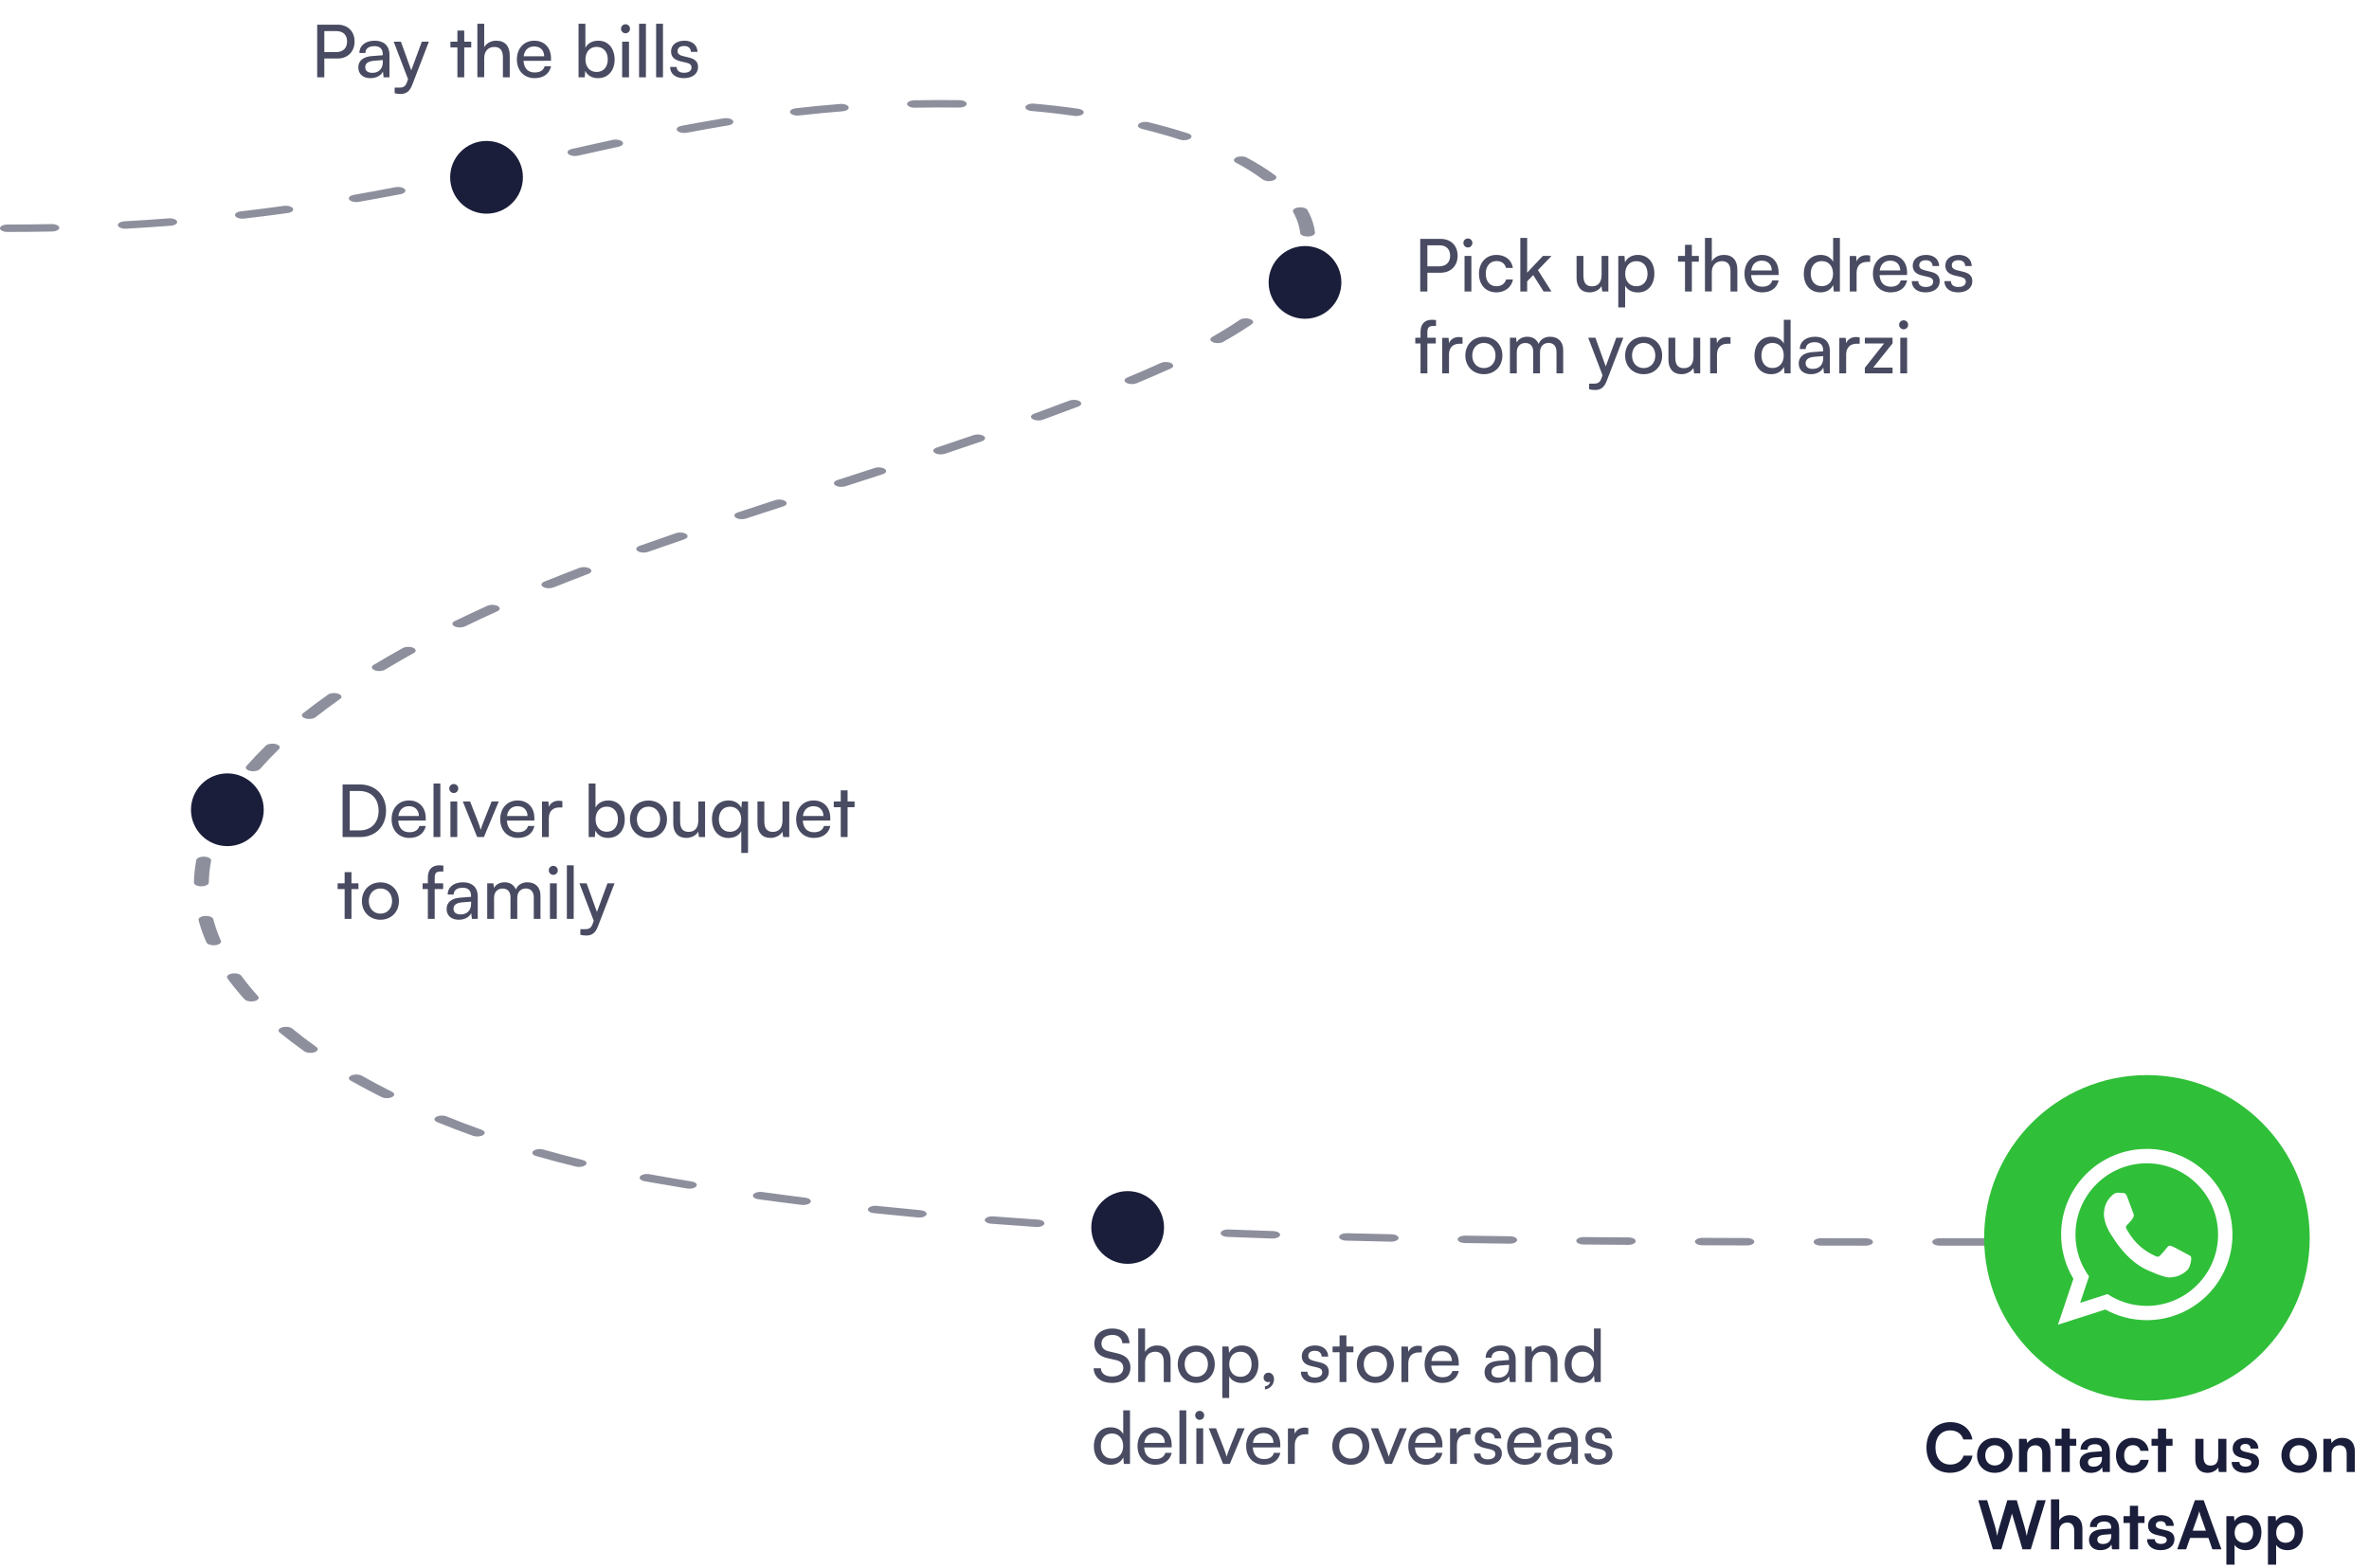
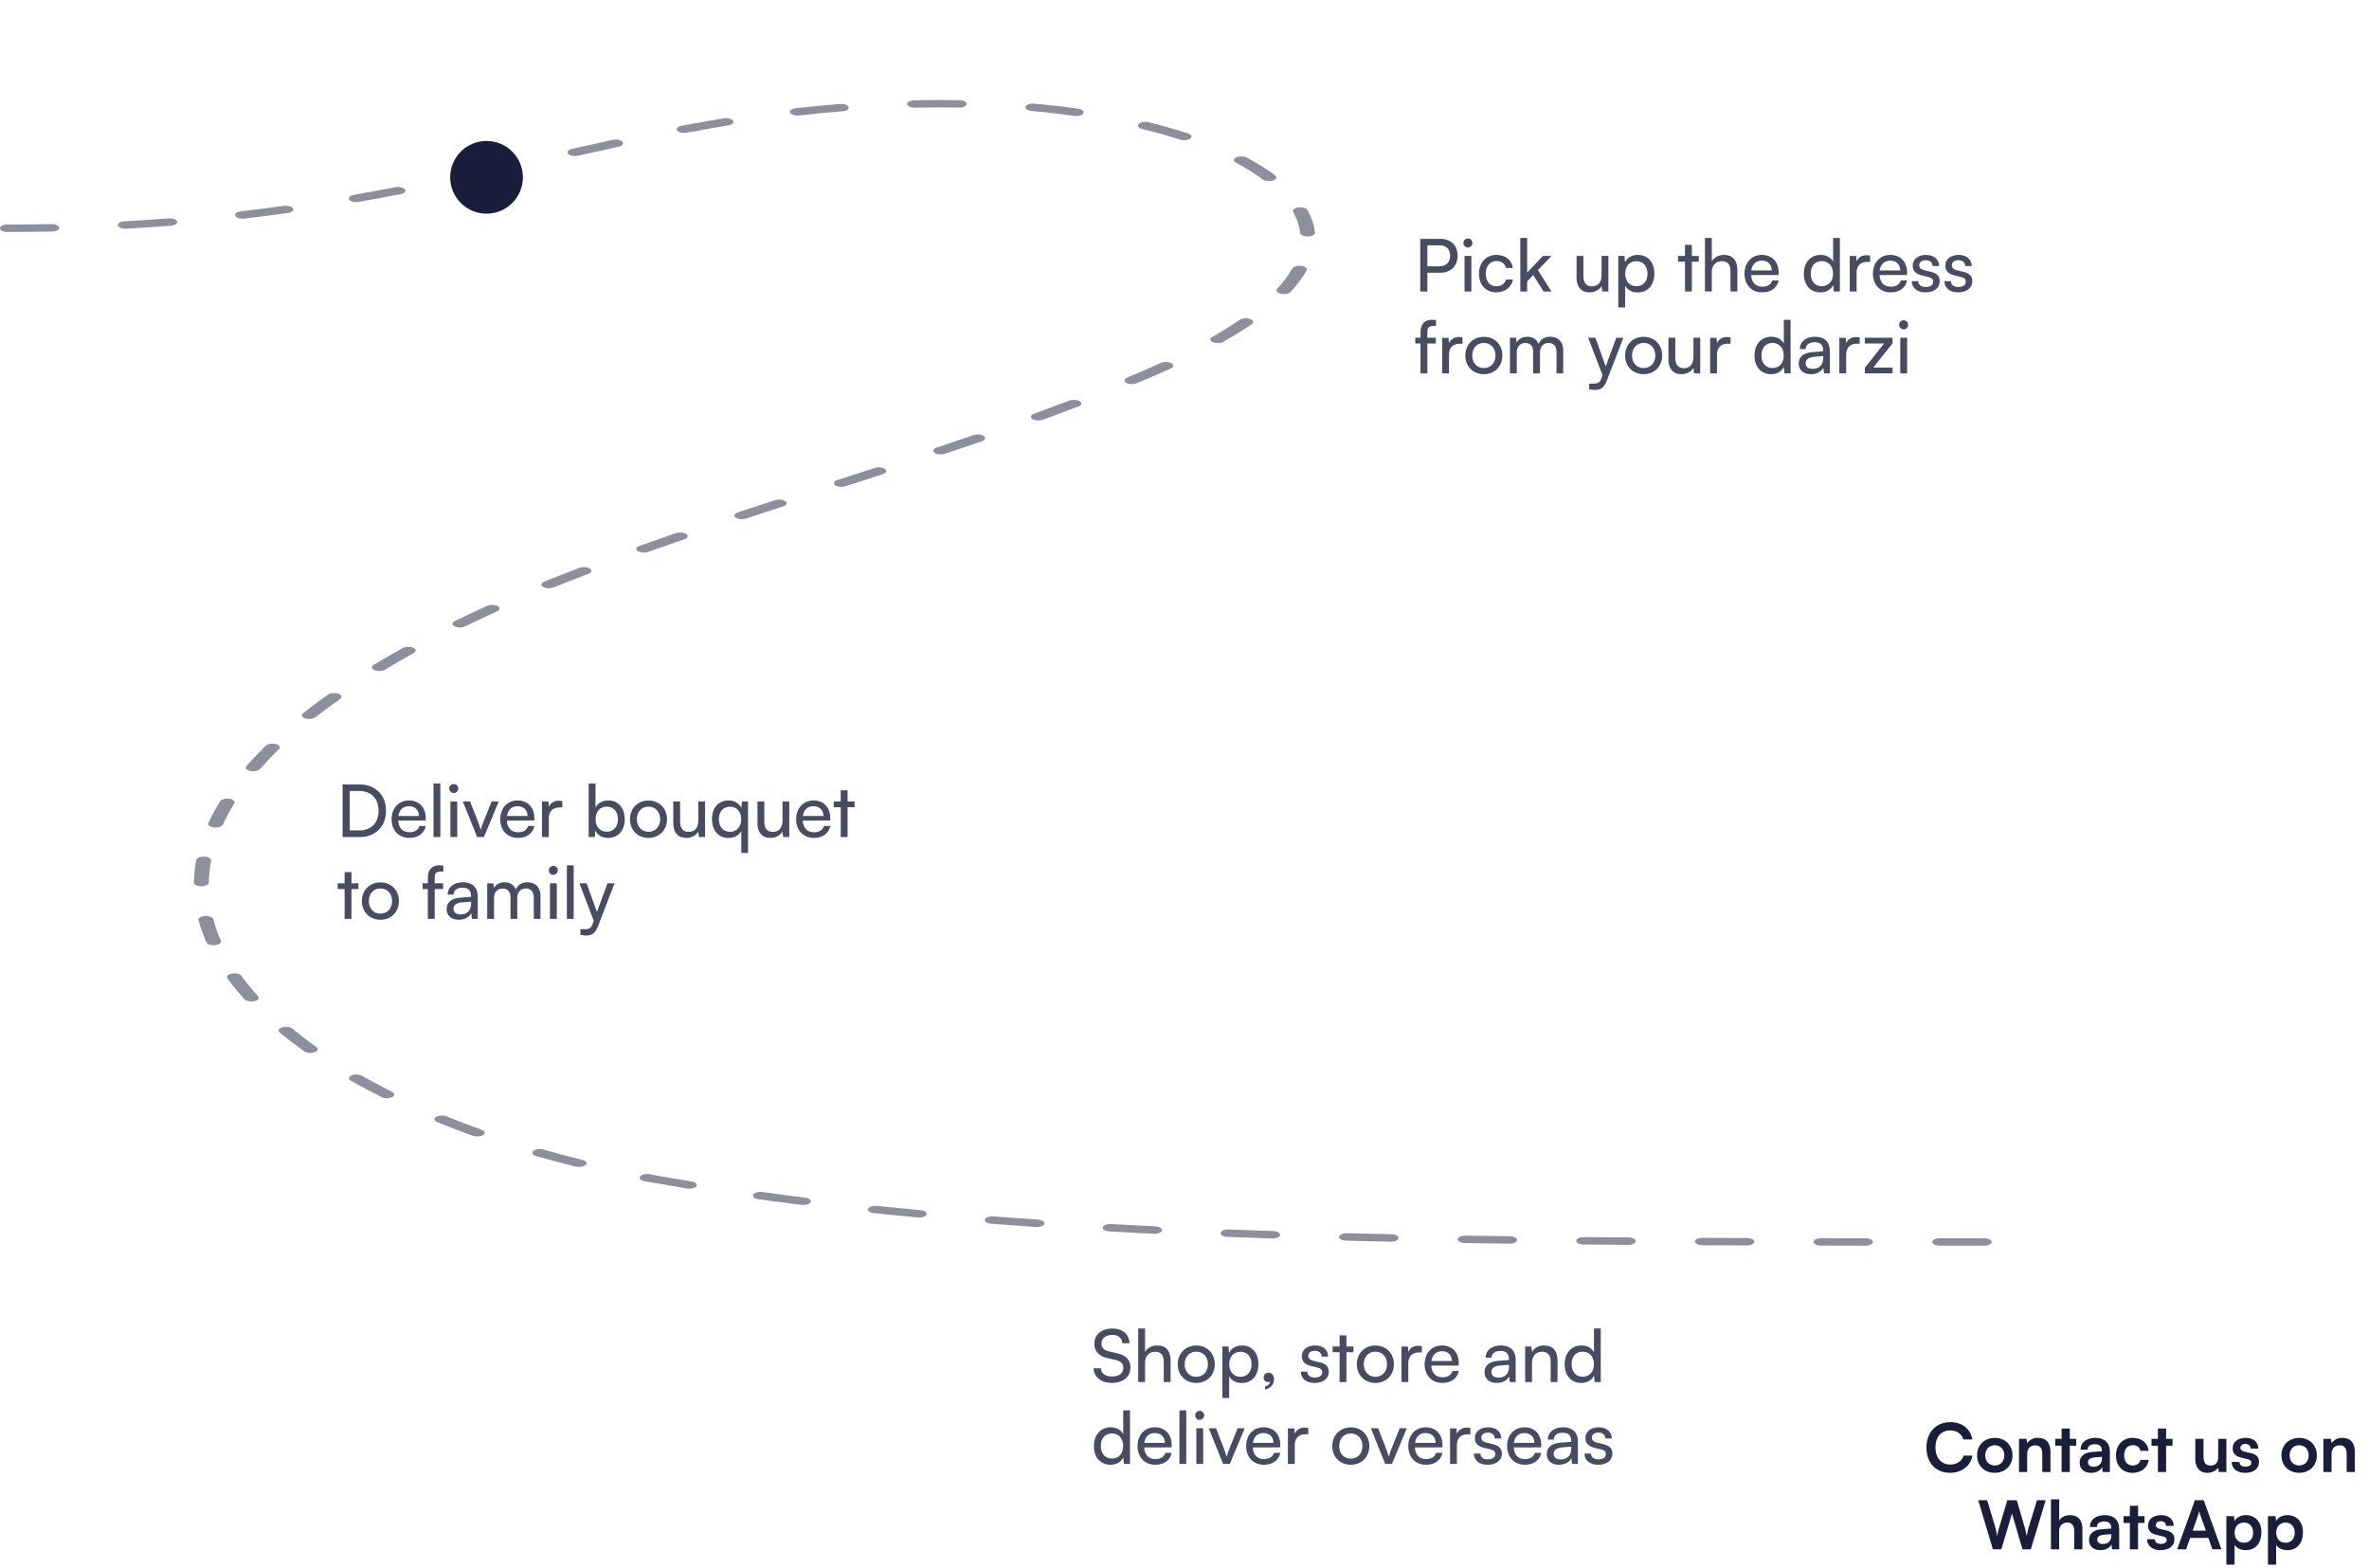
<svg xmlns="http://www.w3.org/2000/svg" width="521" height="345" viewBox="0 0 521 345" fill="none">
  <path d="M436.369 274H426.583C426.15 274 425.736 273.914 425.43 273.761C425.124 273.608 424.952 273.4 424.952 273.184C424.952 272.967 425.124 272.759 425.43 272.606C425.736 272.453 426.15 272.367 426.583 272.367H436.369C436.802 272.367 437.216 272.453 437.522 272.606C437.828 272.759 438 272.967 438 273.184C438 273.4 437.828 273.608 437.522 273.761C437.216 273.914 436.802 274 436.369 274ZM410.273 274L400.487 273.989C400.055 273.989 399.64 273.903 399.334 273.749C399.028 273.596 398.856 273.389 398.856 273.172C398.856 272.956 399.028 272.748 399.334 272.595C399.64 272.442 400.055 272.356 400.487 272.356L410.273 272.367C410.706 272.367 411.121 272.453 411.426 272.606C411.732 272.759 411.904 272.967 411.904 273.184C411.904 273.4 411.732 273.608 411.426 273.761C411.121 273.914 410.706 274 410.273 274ZM384.177 273.951C380.893 273.941 377.631 273.929 374.391 273.915C373.959 273.915 373.544 273.829 373.238 273.676C372.932 273.523 372.76 273.315 372.76 273.099C372.76 272.882 372.932 272.674 373.238 272.521C373.544 272.368 373.959 272.282 374.391 272.282C377.631 272.295 380.893 272.307 384.177 272.318C384.61 272.318 385.025 272.404 385.33 272.557C385.636 272.71 385.808 272.918 385.808 273.135C385.808 273.351 385.636 273.559 385.33 273.712C385.025 273.865 384.61 273.951 384.177 273.951ZM358.081 273.822H358.059C354.77 273.799 351.508 273.773 348.273 273.744C347.84 273.742 347.427 273.654 347.124 273.499C346.82 273.345 346.652 273.136 346.656 272.92C346.66 272.703 346.836 272.496 347.144 272.345C347.453 272.193 347.869 272.109 348.302 272.111H348.331C351.567 272.14 354.829 272.166 358.117 272.189C358.55 272.191 358.963 272.278 359.267 272.432C359.571 272.586 359.74 272.795 359.737 273.011C359.734 273.228 359.559 273.435 359.251 273.587C358.943 273.739 358.527 273.824 358.094 273.822H358.081ZM331.985 273.566H331.943C328.619 273.522 325.324 273.474 322.157 273.425C321.943 273.422 321.732 273.397 321.537 273.353C321.341 273.309 321.165 273.246 321.019 273.168C320.872 273.09 320.757 272.998 320.681 272.898C320.606 272.797 320.57 272.691 320.577 272.583C320.583 272.476 320.632 272.371 320.72 272.273C320.808 272.175 320.934 272.087 321.09 272.013C321.246 271.94 321.43 271.883 321.63 271.845C321.831 271.807 322.044 271.789 322.258 271.792C325.426 271.843 328.71 271.89 332.044 271.933C332.477 271.935 332.889 272.024 333.191 272.179C333.493 272.334 333.66 272.543 333.654 272.76C333.648 272.976 333.471 273.183 333.161 273.334C332.851 273.485 332.434 273.568 332.002 273.566H331.985ZM305.909 273.123H305.837C302.526 273.053 299.235 272.974 296.051 272.894C295.619 272.884 295.213 272.787 294.922 272.626C294.631 272.466 294.48 272.254 294.502 272.037C294.524 271.821 294.716 271.617 295.037 271.472C295.358 271.326 295.782 271.251 296.214 271.261C299.392 271.343 302.673 271.425 305.978 271.49C306.41 271.495 306.821 271.585 307.121 271.741C307.42 271.898 307.583 272.107 307.574 272.324C307.565 272.54 307.385 272.746 307.072 272.896C306.76 273.046 306.342 273.128 305.909 273.123ZM279.856 272.421H279.745C276.457 272.311 273.169 272.196 269.959 272.073C269.526 272.057 269.124 271.955 268.842 271.79C268.559 271.625 268.419 271.411 268.452 271.195C268.485 270.978 268.688 270.777 269.017 270.635C269.346 270.494 269.774 270.424 270.207 270.44C273.397 270.561 276.675 270.679 279.95 270.786C280.383 270.793 280.792 270.886 281.088 271.044C281.384 271.202 281.543 271.412 281.529 271.629C281.515 271.845 281.33 272.05 281.014 272.199C280.699 272.347 280.278 272.426 279.846 272.419L279.856 272.421ZM253.848 271.373C253.795 271.374 253.741 271.374 253.688 271.373C250.38 271.209 247.099 271.046 243.935 270.87C243.508 270.844 243.118 270.735 242.85 270.567C242.583 270.398 242.459 270.184 242.506 269.97C242.553 269.756 242.767 269.56 243.101 269.424C243.435 269.289 243.862 269.225 244.29 269.246C247.441 269.42 250.71 269.588 254.001 269.748C254.434 269.758 254.84 269.854 255.132 270.014C255.423 270.174 255.576 270.386 255.555 270.603C255.535 270.819 255.344 271.023 255.024 271.169C254.703 271.315 254.28 271.391 253.848 271.381V271.373ZM227.948 269.878C227.874 269.881 227.8 269.881 227.726 269.878C224.464 269.656 221.202 269.421 218.015 269.176C217.798 269.163 217.588 269.128 217.398 269.074C217.209 269.02 217.043 268.947 216.91 268.86C216.778 268.772 216.682 268.673 216.628 268.567C216.574 268.461 216.563 268.35 216.597 268.242C216.63 268.134 216.706 268.03 216.82 267.937C216.935 267.844 217.086 267.763 217.264 267.7C217.443 267.636 217.645 267.592 217.858 267.568C218.072 267.545 218.292 267.543 218.507 267.563C221.668 267.806 224.917 268.04 228.163 268.26C228.595 268.274 228.999 268.374 229.285 268.537C229.57 268.701 229.715 268.914 229.686 269.13C229.658 269.347 229.458 269.549 229.132 269.692C228.806 269.835 228.38 269.907 227.948 269.893V269.878ZM202.178 267.816C202.077 267.816 201.977 267.812 201.878 267.803C198.639 267.501 195.396 267.182 192.245 266.854C192.028 266.836 191.821 266.797 191.636 266.738C191.45 266.679 191.29 266.602 191.166 266.512C191.041 266.421 190.954 266.319 190.91 266.211C190.866 266.104 190.866 265.993 190.91 265.885C190.954 265.777 191.041 265.675 191.166 265.585C191.291 265.494 191.451 265.417 191.636 265.358C191.822 265.3 192.029 265.26 192.246 265.242C192.463 265.225 192.684 265.229 192.898 265.255C196.026 265.582 199.242 265.897 202.462 266.198C202.859 266.236 203.214 266.347 203.458 266.509C203.701 266.671 203.815 266.872 203.778 267.074C203.741 267.276 203.555 267.464 203.257 267.601C202.959 267.738 202.57 267.815 202.165 267.816H202.178ZM176.682 265.058C176.549 265.058 176.417 265.05 176.288 265.033C173.094 264.636 169.897 264.217 166.782 263.787C166.363 263.729 166.007 263.589 165.793 263.399C165.579 263.209 165.525 262.984 165.642 262.774C165.759 262.564 166.038 262.386 166.418 262.279C166.798 262.172 167.247 262.145 167.666 262.203C170.755 262.63 173.926 263.046 177.09 263.44C177.476 263.488 177.813 263.605 178.038 263.769C178.263 263.933 178.361 264.133 178.313 264.33C178.264 264.528 178.074 264.71 177.777 264.842C177.479 264.974 177.096 265.047 176.699 265.048L176.682 265.058ZM151.604 261.465C151.432 261.465 151.262 261.452 151.098 261.424C148.274 260.964 145.445 260.481 142.686 259.991L141.792 259.827C141.585 259.793 141.394 259.739 141.23 259.667C141.065 259.595 140.932 259.507 140.836 259.409C140.741 259.311 140.686 259.204 140.674 259.095C140.663 258.986 140.695 258.877 140.769 258.774C140.844 258.672 140.958 258.577 141.106 258.497C141.254 258.417 141.433 258.353 141.632 258.308C141.831 258.263 142.045 258.238 142.263 258.236C142.481 258.233 142.698 258.252 142.901 258.292L143.779 258.456C146.509 258.946 149.324 259.419 152.106 259.875C152.477 259.934 152.792 260.058 152.996 260.224C153.2 260.39 153.279 260.587 153.218 260.779C153.158 260.972 152.962 261.147 152.666 261.273C152.37 261.4 151.993 261.469 151.604 261.469V261.465ZM127.345 256.682C127.096 256.682 126.85 256.654 126.627 256.599C123.691 255.88 120.755 255.1 117.888 254.282C117.702 254.228 117.539 254.157 117.409 254.072C117.278 253.986 117.182 253.889 117.126 253.786C117.07 253.682 117.056 253.574 117.084 253.467C117.111 253.361 117.181 253.258 117.288 253.165C117.395 253.072 117.538 252.99 117.708 252.925C117.878 252.859 118.072 252.811 118.279 252.783C118.486 252.755 118.703 252.748 118.915 252.762C119.128 252.776 119.333 252.811 119.519 252.864C122.325 253.665 125.202 254.429 128.075 255.133C128.406 255.214 128.673 255.349 128.831 255.515C128.989 255.682 129.03 255.87 128.947 256.05C128.863 256.23 128.661 256.39 128.372 256.505C128.084 256.62 127.726 256.682 127.358 256.682H127.345ZM104.964 249.987C104.625 249.986 104.294 249.933 104.018 249.834C101.347 248.877 98.701 247.874 96.157 246.834C95.821 246.697 95.607 246.5 95.562 246.284C95.517 246.069 95.645 245.853 95.917 245.685C96.19 245.517 96.585 245.41 97.015 245.387C97.445 245.365 97.876 245.428 98.212 245.565C100.707 246.579 103.297 247.569 105.913 248.504C106.195 248.605 106.405 248.748 106.514 248.912C106.623 249.076 106.625 249.254 106.519 249.418C106.413 249.583 106.206 249.727 105.926 249.829C105.647 249.931 105.31 249.986 104.964 249.985V249.987ZM85.066 241.554C84.634 241.554 84.22 241.469 83.915 241.316C81.582 240.15 79.302 238.937 77.139 237.71C76.853 237.548 76.707 237.335 76.734 237.119C76.761 236.903 76.959 236.701 77.283 236.557C77.607 236.414 78.032 236.341 78.464 236.355C78.896 236.368 79.3 236.467 79.586 236.629C81.703 237.831 83.937 239.018 86.218 240.16C86.446 240.274 86.602 240.419 86.665 240.578C86.728 240.736 86.696 240.9 86.573 241.05C86.45 241.199 86.241 241.327 85.972 241.417C85.704 241.506 85.389 241.554 85.066 241.554ZM68.254 231.593C67.992 231.593 67.734 231.562 67.502 231.502C67.27 231.441 67.07 231.354 66.92 231.247C65.015 229.895 63.191 228.5 61.495 227.104C61.384 227.012 61.31 226.911 61.277 226.805C61.245 226.699 61.254 226.591 61.305 226.486C61.356 226.382 61.447 226.284 61.574 226.198C61.7 226.111 61.86 226.038 62.043 225.982C62.226 225.927 62.429 225.89 62.641 225.873C62.853 225.857 63.069 225.862 63.277 225.887C63.485 225.913 63.681 225.958 63.854 226.022C64.027 226.085 64.173 226.165 64.284 226.257C65.941 227.622 67.725 228.984 69.585 230.305C69.758 230.427 69.86 230.571 69.881 230.72C69.902 230.869 69.84 231.019 69.703 231.152C69.565 231.285 69.357 231.396 69.102 231.474C68.846 231.552 68.553 231.593 68.254 231.593ZM55.268 220.288C54.954 220.288 54.647 220.243 54.383 220.158C54.119 220.073 53.91 219.951 53.78 219.808C52.41 218.299 51.148 216.754 50.029 215.219C49.949 215.118 49.911 215.01 49.916 214.901C49.921 214.792 49.97 214.684 50.059 214.585C50.148 214.486 50.276 214.396 50.436 214.322C50.595 214.248 50.782 214.19 50.987 214.153C51.191 214.116 51.409 214.099 51.626 214.104C51.843 214.11 52.056 214.137 52.253 214.184C52.449 214.231 52.624 214.297 52.768 214.379C52.913 214.461 53.023 214.556 53.092 214.659C54.185 216.155 55.415 217.661 56.752 219.134C56.865 219.258 56.914 219.394 56.894 219.531C56.874 219.667 56.787 219.799 56.639 219.913C56.491 220.028 56.288 220.123 56.049 220.188C55.809 220.254 55.541 220.288 55.268 220.288ZM46.989 207.926C46.617 207.926 46.257 207.862 45.967 207.746C45.678 207.629 45.477 207.466 45.397 207.285C44.686 205.668 44.092 204.019 43.665 202.397C43.607 202.182 43.723 201.965 43.986 201.793C44.248 201.62 44.637 201.507 45.066 201.479C45.495 201.45 45.929 201.507 46.274 201.639C46.618 201.771 46.843 201.965 46.901 202.18C47.325 203.762 47.879 205.361 48.581 206.934C48.633 207.053 48.632 207.177 48.577 207.295C48.521 207.414 48.413 207.526 48.26 207.621C48.108 207.716 47.914 207.793 47.694 207.846C47.474 207.899 47.233 207.926 46.989 207.926ZM44.278 194.959C44.063 194.959 43.849 194.937 43.65 194.896C43.451 194.854 43.271 194.794 43.119 194.717C42.968 194.64 42.848 194.549 42.767 194.449C42.686 194.349 42.645 194.242 42.647 194.134C42.68 192.501 42.856 190.827 43.166 189.178C43.206 188.962 43.417 188.762 43.752 188.623C44.087 188.485 44.518 188.418 44.95 188.438C45.383 188.459 45.781 188.564 46.059 188.732C46.336 188.899 46.468 189.115 46.428 189.332C46.124 190.935 45.955 192.557 45.922 194.151C45.913 194.364 45.736 194.568 45.431 194.717C45.125 194.866 44.715 194.95 44.288 194.949L44.278 194.959ZM47.413 182.022C47.289 182.023 47.165 182.015 47.044 182.001C46.836 181.977 46.638 181.933 46.464 181.87C46.289 181.808 46.141 181.729 46.027 181.638C45.913 181.547 45.837 181.446 45.801 181.34C45.766 181.234 45.773 181.126 45.821 181.021C46.555 179.434 47.426 177.824 48.411 176.235C48.541 176.028 48.83 175.856 49.213 175.756C49.597 175.655 50.045 175.635 50.458 175.7C50.871 175.765 51.216 175.91 51.416 176.102C51.617 176.294 51.656 176.518 51.526 176.725C50.564 178.275 49.716 179.846 49.002 181.394C48.914 181.57 48.711 181.727 48.425 181.839C48.139 181.951 47.786 182.012 47.423 182.013L47.413 182.022ZM55.685 169.653C55.461 169.653 55.238 169.63 55.033 169.584C54.837 169.541 54.659 169.479 54.511 169.402C54.363 169.324 54.246 169.233 54.168 169.133C54.09 169.033 54.053 168.926 54.057 168.819C54.062 168.712 54.108 168.606 54.195 168.508C55.499 167.023 56.925 165.52 58.435 164.04C58.529 163.942 58.662 163.853 58.825 163.781C58.989 163.709 59.179 163.653 59.386 163.618C59.593 163.584 59.811 163.57 60.029 163.578C60.246 163.586 60.458 163.616 60.652 163.666C60.846 163.716 61.018 163.785 61.158 163.869C61.298 163.953 61.403 164.049 61.467 164.154C61.53 164.258 61.551 164.368 61.529 164.477C61.506 164.585 61.44 164.691 61.335 164.786C59.848 166.236 58.448 167.709 57.173 169.164C57.044 169.306 56.836 169.427 56.574 169.512C56.312 169.597 56.007 169.642 55.695 169.643L55.685 169.653ZM68.012 158.148C67.72 158.148 67.434 158.109 67.182 158.034C66.931 157.96 66.724 157.853 66.583 157.725C66.443 157.597 66.373 157.452 66.383 157.306C66.392 157.16 66.479 157.018 66.636 156.894C68.371 155.526 70.224 154.146 72.136 152.792C72.259 152.704 72.416 152.63 72.598 152.573C72.779 152.515 72.981 152.477 73.192 152.459C73.404 152.44 73.62 152.443 73.829 152.467C74.038 152.491 74.236 152.535 74.411 152.597C74.586 152.659 74.735 152.738 74.849 152.828C74.963 152.919 75.041 153.02 75.077 153.126C75.113 153.232 75.107 153.34 75.06 153.445C75.013 153.549 74.924 153.648 74.801 153.736C72.915 155.068 71.095 156.425 69.389 157.769C69.24 157.883 69.038 157.976 68.799 158.041C68.56 158.105 68.293 158.139 68.022 158.138L68.012 158.148ZM83.403 147.604C83.093 147.604 82.79 147.56 82.528 147.477C82.267 147.394 82.058 147.275 81.927 147.135C81.795 146.995 81.746 146.839 81.784 146.685C81.823 146.531 81.949 146.386 82.147 146.267C84.218 145.016 86.387 143.76 88.599 142.535C88.892 142.38 89.294 142.289 89.719 142.281C90.145 142.272 90.561 142.347 90.877 142.49C91.193 142.633 91.385 142.833 91.412 143.045C91.438 143.258 91.297 143.468 91.019 143.629C88.84 144.838 86.7 146.079 84.658 147.309C84.504 147.399 84.313 147.471 84.098 147.52C83.883 147.569 83.649 147.595 83.412 147.594L83.403 147.604ZM101.135 138.023C100.81 138.024 100.492 137.975 100.222 137.885C99.952 137.794 99.743 137.665 99.62 137.514C99.498 137.363 99.469 137.198 99.535 137.039C99.602 136.879 99.763 136.734 99.996 136.621C102.332 135.487 104.749 134.354 107.173 133.253C107.332 133.182 107.518 133.126 107.72 133.09C107.921 133.054 108.136 133.039 108.35 133.044C108.564 133.05 108.773 133.076 108.967 133.123C109.16 133.169 109.334 133.233 109.477 133.313C109.621 133.393 109.731 133.486 109.803 133.587C109.875 133.688 109.906 133.795 109.895 133.902C109.884 134.009 109.831 134.114 109.739 134.211C109.647 134.308 109.517 134.395 109.358 134.467C106.947 135.553 104.556 136.673 102.253 137.793C101.953 137.934 101.556 138.013 101.144 138.014L101.135 138.023ZM120.707 129.395C120.369 129.395 120.039 129.342 119.764 129.245C119.488 129.147 119.28 129.009 119.168 128.849C119.056 128.69 119.045 128.517 119.138 128.354C119.231 128.191 119.422 128.047 119.686 127.941C122.168 126.945 124.771 125.926 127.43 124.914C127.776 124.783 128.212 124.726 128.642 124.755C129.072 124.785 129.461 124.899 129.723 125.072C129.985 125.245 130.099 125.464 130.039 125.679C129.98 125.894 129.752 126.089 129.406 126.22C126.771 127.226 124.187 128.235 121.728 129.223C121.438 129.331 121.084 129.388 120.723 129.385L120.707 129.395ZM141.567 121.556C141.221 121.556 140.884 121.501 140.604 121.399C140.325 121.297 140.118 121.153 140.013 120.988C139.908 120.822 139.911 120.645 140.02 120.481C140.13 120.316 140.342 120.174 140.624 120.074C143.175 119.167 145.886 118.223 148.675 117.267C149.032 117.147 149.468 117.103 149.89 117.144C150.311 117.185 150.683 117.307 150.926 117.484C151.168 117.662 151.261 117.88 151.185 118.091C151.109 118.302 150.869 118.49 150.518 118.614C147.742 119.566 145.048 120.505 142.51 121.406C142.231 121.498 141.903 121.545 141.57 121.54L141.567 121.556ZM163.145 114.208C162.794 114.208 162.453 114.152 162.172 114.047C161.89 113.942 161.684 113.795 161.583 113.627C161.482 113.459 161.492 113.279 161.611 113.114C161.73 112.949 161.952 112.807 162.245 112.711C164.743 111.894 167.428 111.009 170.445 110.028C170.625 109.966 170.827 109.922 171.04 109.9C171.254 109.878 171.474 109.878 171.688 109.899C171.901 109.92 172.104 109.962 172.285 110.023C172.465 110.085 172.62 110.163 172.738 110.255C172.857 110.346 172.938 110.448 172.977 110.556C173.015 110.663 173.01 110.773 172.962 110.88C172.914 110.986 172.824 111.087 172.697 111.175C172.57 111.264 172.409 111.339 172.223 111.396C169.209 112.376 166.534 113.251 164.039 114.074C163.774 114.154 163.47 114.195 163.161 114.192L163.145 114.208ZM185.036 107.098C184.684 107.098 184.341 107.041 184.059 106.936C183.776 106.831 183.57 106.682 183.47 106.513C183.37 106.344 183.382 106.163 183.505 105.998C183.627 105.832 183.853 105.691 184.149 105.596C186.889 104.711 189.627 103.824 192.363 102.936C192.726 102.818 193.167 102.777 193.591 102.822C194.014 102.867 194.384 102.994 194.62 103.176C194.856 103.357 194.938 103.578 194.848 103.79C194.758 104.002 194.503 104.188 194.14 104.306C191.402 105.195 188.661 106.082 185.917 106.967C185.656 107.046 185.356 107.085 185.052 107.082L185.036 107.098ZM206.892 99.954C206.541 99.954 206.2 99.898 205.919 99.793C205.637 99.689 205.431 99.542 205.329 99.374C205.227 99.207 205.236 99.027 205.354 98.862C205.472 98.697 205.693 98.555 205.985 98.458C208.849 97.501 211.494 96.606 214.078 95.719C214.254 95.657 214.454 95.613 214.665 95.59C214.875 95.567 215.093 95.565 215.306 95.584C215.518 95.603 215.721 95.643 215.902 95.702C216.083 95.761 216.239 95.837 216.361 95.926C216.483 96.015 216.569 96.116 216.613 96.221C216.656 96.327 216.658 96.436 216.617 96.542C216.576 96.648 216.493 96.749 216.374 96.839C216.254 96.929 216.1 97.007 215.921 97.067C213.311 97.957 210.672 98.863 207.798 99.815C207.528 99.899 207.216 99.941 206.898 99.937L206.892 99.954ZM228.339 92.488C227.998 92.486 227.668 92.43 227.393 92.329C227.118 92.228 226.914 92.087 226.808 91.925C226.702 91.763 226.701 91.588 226.803 91.425C226.906 91.263 227.107 91.12 227.38 91.018C230.071 90.038 232.7 89.058 235.209 88.105C235.554 87.981 235.982 87.928 236.402 87.96C236.822 87.991 237.201 88.103 237.459 88.272C237.717 88.442 237.832 88.654 237.781 88.865C237.73 89.077 237.516 89.269 237.186 89.403C234.667 90.363 232.015 91.351 229.305 92.342C229.021 92.441 228.684 92.492 228.339 92.488ZM248.948 84.486C248.613 84.486 248.286 84.434 248.012 84.338C247.738 84.242 247.529 84.105 247.415 83.948C247.301 83.79 247.287 83.618 247.375 83.456C247.462 83.294 247.647 83.15 247.904 83.043C248.981 82.594 250.054 82.139 251.091 81.694C252.514 81.085 253.913 80.467 255.25 79.858C255.407 79.782 255.593 79.723 255.797 79.683C256.001 79.644 256.218 79.625 256.436 79.629C256.655 79.632 256.869 79.657 257.068 79.703C257.266 79.749 257.444 79.814 257.591 79.895C257.738 79.976 257.851 80.071 257.924 80.174C257.996 80.277 258.027 80.386 258.013 80.495C258 80.605 257.942 80.711 257.845 80.809C257.747 80.907 257.612 80.994 257.446 81.065C256.082 81.686 254.66 82.314 253.205 82.933C252.155 83.384 251.072 83.843 249.982 84.297C249.688 84.416 249.321 84.481 248.942 84.48L248.948 84.486ZM267.809 75.471C267.495 75.471 267.188 75.425 266.924 75.34C266.66 75.255 266.451 75.133 266.322 74.99C266.192 74.847 266.149 74.688 266.196 74.532C266.242 74.377 266.378 74.231 266.586 74.113C268.784 72.866 270.826 71.604 272.65 70.358C272.906 70.183 273.291 70.067 273.719 70.034C274.147 70.001 274.583 70.055 274.932 70.184C275.28 70.312 275.513 70.505 275.578 70.719C275.643 70.933 275.536 71.151 275.279 71.326C273.394 72.605 271.293 73.904 269.032 75.188C268.881 75.276 268.694 75.347 268.483 75.396C268.271 75.445 268.042 75.47 267.809 75.471ZM282.354 64.678C282.117 64.678 281.882 64.652 281.666 64.603C281.472 64.558 281.297 64.494 281.152 64.415C281.007 64.335 280.895 64.243 280.822 64.142C280.748 64.041 280.715 63.934 280.725 63.827C280.734 63.719 280.786 63.614 280.877 63.517C282.221 62.078 283.332 60.587 284.201 59.059C284.317 58.85 284.595 58.674 284.972 58.568C285.349 58.462 285.795 58.435 286.212 58.493C286.628 58.552 286.981 58.691 287.193 58.879C287.405 59.068 287.459 59.291 287.342 59.5C286.426 61.113 285.253 62.687 283.835 64.206C283.705 64.347 283.497 64.466 283.237 64.549C282.976 64.633 282.673 64.677 282.364 64.678H282.354ZM287.573 52.024C287.157 52.025 286.757 51.945 286.453 51.803C286.15 51.66 285.967 51.465 285.942 51.257C285.894 50.834 285.819 50.407 285.721 49.989C285.453 48.846 285.006 47.715 284.383 46.608C284.282 46.402 284.345 46.184 284.558 46.002C284.771 45.819 285.118 45.684 285.525 45.627C285.932 45.569 286.368 45.593 286.741 45.694C287.113 45.794 287.393 45.963 287.521 46.165C288.193 47.356 288.675 48.571 288.963 49.8C289.067 50.251 289.146 50.708 289.198 51.16C289.223 51.376 289.076 51.588 288.789 51.75C288.502 51.911 288.099 52.01 287.668 52.023L287.573 52.024ZM1.631 51.02C1.198 51.02 0.784 50.934 0.478 50.781C0.172 50.628 0 50.42 0 50.203C0 49.987 0.172 49.779 0.478 49.626C0.784 49.473 1.198 49.387 1.631 49.387C4.893 49.387 8.155 49.354 11.339 49.289C11.553 49.285 11.767 49.301 11.968 49.339C12.169 49.376 12.354 49.432 12.511 49.505C12.669 49.578 12.796 49.665 12.886 49.763C12.976 49.86 13.026 49.965 13.035 50.073C13.043 50.18 13.01 50.287 12.936 50.388C12.862 50.488 12.749 50.581 12.603 50.66C12.458 50.739 12.283 50.802 12.088 50.847C11.894 50.892 11.683 50.918 11.469 50.922C8.24 50.986 4.929 51.02 1.631 51.02ZM27.645 50.309C27.431 50.315 27.217 50.3 27.014 50.264C26.812 50.229 26.626 50.174 26.466 50.102C26.306 50.031 26.176 49.944 26.083 49.847C25.99 49.75 25.936 49.645 25.925 49.538C25.913 49.431 25.943 49.323 26.015 49.222C26.085 49.121 26.196 49.027 26.339 48.947C26.482 48.867 26.655 48.802 26.849 48.756C27.042 48.709 27.252 48.682 27.466 48.676C30.676 48.498 33.912 48.281 37.082 48.033C37.294 48.017 37.51 48.021 37.718 48.046C37.926 48.071 38.123 48.117 38.296 48.18C38.469 48.243 38.615 48.323 38.727 48.414C38.839 48.506 38.913 48.607 38.947 48.713C38.98 48.819 38.971 48.927 38.921 49.032C38.87 49.136 38.779 49.234 38.653 49.321C38.527 49.407 38.368 49.481 38.185 49.537C38.002 49.593 37.8 49.63 37.588 49.647C34.368 49.898 31.084 50.118 27.828 50.3L27.645 50.309ZM53.327 48.107C52.924 48.108 52.534 48.035 52.233 47.902C51.931 47.768 51.739 47.583 51.693 47.383C51.647 47.183 51.751 46.981 51.985 46.816C52.218 46.652 52.565 46.537 52.958 46.493C56.07 46.132 59.234 45.727 62.363 45.291C62.571 45.259 62.79 45.248 63.007 45.259C63.224 45.27 63.435 45.303 63.626 45.355C63.817 45.407 63.986 45.478 64.122 45.564C64.257 45.649 64.357 45.747 64.416 45.852C64.474 45.958 64.49 46.068 64.462 46.176C64.434 46.284 64.363 46.389 64.253 46.483C64.143 46.577 63.997 46.66 63.822 46.725C63.648 46.79 63.449 46.838 63.237 46.864C60.063 47.306 56.853 47.716 53.699 48.084C53.578 48.099 53.454 48.106 53.33 48.107H53.327ZM78.346 44.45C77.961 44.45 77.589 44.382 77.295 44.257C77.002 44.132 76.805 43.96 76.741 43.77C76.677 43.58 76.749 43.384 76.945 43.218C77.141 43.053 77.448 42.927 77.811 42.863C80.767 42.346 83.84 41.78 86.945 41.181C87.145 41.142 87.358 41.124 87.572 41.127C87.786 41.129 87.997 41.153 88.193 41.196C88.389 41.24 88.566 41.302 88.713 41.38C88.861 41.458 88.977 41.549 89.054 41.649C89.131 41.749 89.168 41.856 89.163 41.963C89.157 42.07 89.11 42.176 89.023 42.274C88.937 42.372 88.812 42.46 88.657 42.534C88.502 42.608 88.319 42.666 88.119 42.705C84.988 43.31 81.882 43.882 78.891 44.405C78.717 44.435 78.534 44.451 78.35 44.45H78.346ZM279.083 39.842C278.815 39.842 278.551 39.81 278.314 39.747C278.077 39.684 277.875 39.593 277.726 39.481C275.949 38.164 273.961 36.921 271.782 35.764C271.5 35.606 271.353 35.398 271.372 35.186C271.39 34.973 271.574 34.773 271.883 34.627C272.193 34.482 272.603 34.402 273.028 34.406C273.452 34.409 273.857 34.495 274.157 34.646C276.46 35.864 278.559 37.175 280.433 38.565C280.553 38.654 280.636 38.754 280.678 38.859C280.721 38.964 280.721 39.072 280.68 39.178C280.639 39.283 280.557 39.383 280.438 39.472C280.32 39.562 280.167 39.639 279.989 39.698C279.724 39.791 279.409 39.841 279.086 39.842H279.083ZM102.609 39.658C102.233 39.658 101.869 39.594 101.577 39.475C101.285 39.357 101.084 39.192 101.007 39.008C100.93 38.824 100.983 38.632 101.156 38.465C101.329 38.298 101.612 38.166 101.957 38.092C104.674 37.504 107.502 36.877 110.885 36.119C111.081 36.071 111.295 36.043 111.513 36.038C111.731 36.032 111.949 36.048 112.155 36.086C112.36 36.123 112.548 36.181 112.708 36.255C112.869 36.329 112.997 36.419 113.086 36.519C113.176 36.619 113.224 36.727 113.229 36.836C113.233 36.945 113.194 37.054 113.113 37.156C113.032 37.257 112.911 37.349 112.758 37.427C112.604 37.505 112.421 37.567 112.219 37.608C108.833 38.369 105.982 38.999 103.252 39.591C103.048 39.635 102.828 39.657 102.606 39.658H102.609ZM126.422 34.319C126.05 34.318 125.691 34.252 125.403 34.134C125.116 34.016 124.918 33.852 124.842 33.67C124.765 33.488 124.816 33.298 124.985 33.132C125.153 32.967 125.43 32.834 125.769 32.758C129.233 31.978 132.084 31.347 134.733 30.771C134.93 30.728 135.141 30.705 135.356 30.703C135.57 30.701 135.783 30.72 135.983 30.759C136.183 30.799 136.365 30.857 136.519 30.932C136.674 31.006 136.797 31.095 136.883 31.194C136.968 31.292 137.015 31.398 137.018 31.506C137.022 31.613 136.984 31.72 136.906 31.82C136.827 31.919 136.71 32.011 136.561 32.088C136.412 32.165 136.235 32.227 136.038 32.27C133.402 32.842 130.564 33.47 127.113 34.248C126.893 34.297 126.653 34.322 126.412 34.319H126.422ZM260.414 30.849C260.103 30.849 259.799 30.804 259.537 30.72C256.839 29.856 254.047 29.068 251.173 28.361C250.98 28.313 250.808 28.247 250.666 28.167C250.524 28.086 250.416 27.992 250.346 27.89C250.277 27.788 250.248 27.681 250.262 27.574C250.276 27.466 250.331 27.361 250.426 27.265C250.521 27.168 250.652 27.082 250.814 27.011C250.975 26.94 251.162 26.886 251.366 26.851C251.569 26.816 251.784 26.802 251.998 26.809C252.212 26.816 252.422 26.843 252.615 26.891C255.595 27.625 258.489 28.443 261.285 29.34C261.582 29.436 261.81 29.577 261.933 29.742C262.057 29.908 262.07 30.089 261.97 30.258C261.87 30.428 261.664 30.577 261.381 30.682C261.098 30.788 260.754 30.845 260.401 30.844L260.414 30.849ZM150.456 29.251C150.074 29.251 149.704 29.183 149.411 29.061C149.118 28.938 148.92 28.768 148.851 28.58C148.783 28.392 148.849 28.198 149.037 28.032C149.225 27.865 149.524 27.737 149.882 27.67C153.108 27.061 156.142 26.527 159.162 26.025C159.571 25.961 160.015 25.98 160.397 26.078C160.778 26.176 161.067 26.346 161.201 26.549C161.335 26.754 161.303 26.976 161.112 27.168C160.921 27.36 160.586 27.507 160.18 27.577C157.208 28.067 154.214 28.596 151.046 29.198C150.855 29.235 150.651 29.252 150.446 29.251H150.456ZM236.693 25.521C236.542 25.52 236.391 25.509 236.246 25.488C233.163 25.049 230.036 24.689 226.878 24.412C226.664 24.395 226.46 24.357 226.276 24.3C226.093 24.243 225.933 24.168 225.808 24.08C225.683 23.992 225.593 23.892 225.546 23.787C225.498 23.681 225.492 23.572 225.529 23.465C225.567 23.359 225.646 23.257 225.762 23.166C225.878 23.075 226.03 22.996 226.208 22.935C226.385 22.873 226.586 22.83 226.797 22.807C227.008 22.785 227.226 22.784 227.439 22.804C230.711 23.09 233.952 23.463 237.146 23.919C237.525 23.973 237.852 24.093 238.067 24.259C238.282 24.424 238.371 24.622 238.316 24.817C238.262 25.012 238.068 25.191 237.771 25.321C237.474 25.45 237.093 25.521 236.7 25.521H236.693ZM175.368 25.423C174.968 25.422 174.584 25.347 174.287 25.213C173.99 25.079 173.801 24.896 173.757 24.697C173.713 24.498 173.816 24.298 174.047 24.135C174.277 23.972 174.62 23.856 175.009 23.811C178.245 23.442 181.51 23.127 184.707 22.874C184.922 22.852 185.144 22.853 185.359 22.876C185.573 22.898 185.777 22.942 185.957 23.005C186.137 23.068 186.29 23.148 186.406 23.242C186.523 23.335 186.6 23.439 186.634 23.547C186.669 23.656 186.659 23.767 186.606 23.873C186.552 23.98 186.456 24.08 186.324 24.168C186.191 24.255 186.025 24.328 185.835 24.383C185.644 24.438 185.434 24.473 185.216 24.485C182.091 24.734 178.9 25.042 175.73 25.403C175.604 25.416 175.476 25.422 175.348 25.421L175.368 25.423ZM201.16 23.69C200.728 23.695 200.309 23.613 199.997 23.463C199.685 23.313 199.505 23.107 199.497 22.89C199.488 22.674 199.651 22.464 199.951 22.308C200.251 22.152 200.662 22.062 201.095 22.057C204.357 21.992 207.691 21.982 210.992 22.029C211.424 22.033 211.837 22.122 212.138 22.277C212.439 22.433 212.605 22.642 212.598 22.858C212.592 23.075 212.414 23.281 212.103 23.432C211.793 23.583 211.375 23.666 210.943 23.663H210.897C207.671 23.615 204.422 23.625 201.229 23.689L201.16 23.69Z" fill="#8D8F9D" />
-   <path d="M74.253 12.872H71.325V17H69.757V5.432H74.253C76.525 5.432 77.981 6.92 77.981 9.144C77.981 11.304 76.509 12.872 74.253 12.872ZM73.981 6.84H71.325V11.464H73.917C75.469 11.464 76.333 10.552 76.333 9.128C76.333 7.672 75.453 6.84 73.981 6.84ZM81.476 17.192C79.796 17.192 78.804 16.248 78.804 14.824C78.804 13.384 79.876 12.488 81.716 12.344L84.18 12.152V11.928C84.18 10.616 83.396 10.152 82.34 10.152C81.076 10.152 80.356 10.712 80.356 11.656H79.044C79.044 10.024 80.388 8.952 82.404 8.952C84.34 8.952 85.652 9.976 85.652 12.088V17H84.372L84.212 15.736C83.812 16.632 82.74 17.192 81.476 17.192ZM81.908 16.024C83.332 16.024 84.196 15.096 84.196 13.624V13.208L82.196 13.368C80.868 13.496 80.324 14.008 80.324 14.776C80.324 15.608 80.932 16.024 81.908 16.024ZM86.796 20.504V19.272H87.804C88.524 19.272 89.1 19.16 89.468 18.168L89.74 17.416L86.588 9.176H88.172L90.444 15.48L92.764 9.176H94.316L90.62 18.76C90.092 20.104 89.308 20.664 88.108 20.664C87.612 20.664 87.196 20.6 86.796 20.504ZM102.099 17H100.595V10.44H99.059V9.176H100.595V6.728H102.099V9.176H103.635V10.44H102.099V17ZM106.489 16.984H104.985V5.224H106.489V10.376C106.985 9.528 107.929 8.952 109.145 8.952C111.145 8.952 112.105 10.216 112.105 12.216V17H110.601V12.552C110.601 10.968 109.849 10.328 108.729 10.328C107.273 10.328 106.489 11.384 106.489 12.728V16.984ZM117.564 17.192C115.26 17.192 113.676 15.528 113.676 13.096C113.676 10.648 115.228 8.952 117.5 8.952C119.724 8.952 121.18 10.488 121.18 12.808V13.368L115.132 13.384C115.244 15.032 116.108 15.944 117.596 15.944C118.764 15.944 119.532 15.464 119.788 14.568H121.196C120.812 16.248 119.5 17.192 117.564 17.192ZM117.5 10.216C116.188 10.216 115.356 11 115.164 12.376H119.676C119.676 11.08 118.828 10.216 117.5 10.216ZM128.595 17H127.235V5.224H128.739V10.52C129.251 9.496 130.307 8.952 131.587 8.952C133.827 8.952 135.171 10.712 135.171 13.128C135.171 15.496 133.763 17.192 131.491 17.192C130.259 17.192 129.219 16.648 128.707 15.576L128.595 17ZM128.755 13.064C128.755 14.696 129.683 15.832 131.219 15.832C132.755 15.832 133.667 14.68 133.667 13.064C133.667 11.464 132.755 10.312 131.219 10.312C129.683 10.312 128.755 11.464 128.755 13.064ZM137.565 7.32C137.021 7.32 136.573 6.872 136.573 6.328C136.573 5.768 137.021 5.336 137.565 5.336C138.109 5.336 138.557 5.768 138.557 6.328C138.557 6.872 138.109 7.32 137.565 7.32ZM136.829 17V9.176H138.333V17H136.829ZM142.052 17H140.548V5.224H142.052V17ZM145.802 17H144.298V5.224H145.802V17ZM147.376 14.728H148.816C148.816 15.528 149.424 16.008 150.416 16.008C151.472 16.008 152.08 15.576 152.08 14.856C152.08 14.328 151.824 14.008 151.008 13.8L149.632 13.48C148.24 13.144 147.584 12.456 147.584 11.304C147.584 9.864 148.8 8.952 150.528 8.952C152.24 8.952 153.36 9.912 153.392 11.4H151.952C151.92 10.616 151.392 10.12 150.48 10.12C149.536 10.12 149.008 10.536 149.008 11.256C149.008 11.784 149.392 12.136 150.16 12.328L151.536 12.664C152.864 12.984 153.52 13.592 153.52 14.76C153.52 16.248 152.24 17.192 150.384 17.192C148.544 17.192 147.376 16.216 147.376 14.728Z" fill="#484B61" />
  <circle cx="107" cy="39" r="8" fill="#1A1E3A" />
  <path d="M316.84 59.99H313.912V64.118H312.344V52.55H316.84C319.112 52.55 320.568 54.038 320.568 56.262C320.568 58.422 319.096 59.99 316.84 59.99ZM316.568 53.958H313.912V58.582H316.504C318.056 58.582 318.92 57.67 318.92 56.246C318.92 54.79 318.04 53.958 316.568 53.958ZM322.824 54.438C322.28 54.438 321.832 53.99 321.832 53.446C321.832 52.886 322.28 52.454 322.824 52.454C323.368 52.454 323.816 52.886 323.816 53.446C323.816 53.99 323.368 54.438 322.824 54.438ZM322.088 64.118V56.294H323.592V64.118H322.088ZM325.264 60.214C325.264 57.766 326.816 56.07 329.104 56.07C331.072 56.07 332.448 57.19 332.72 58.934H331.216C330.96 57.942 330.16 57.414 329.152 57.414C327.728 57.414 326.752 58.502 326.752 60.198C326.752 61.878 327.664 62.966 329.088 62.966C330.16 62.966 330.96 62.406 331.232 61.478H332.736C332.432 63.174 330.976 64.31 329.088 64.31C326.784 64.31 325.264 62.678 325.264 60.214ZM335.858 64.118H334.354V52.342H335.858V59.974L339.33 56.294H341.218L338.226 59.414L341.202 64.118H339.474L337.186 60.502L335.858 61.894V64.118ZM352.23 56.294H353.718V64.118H352.374L352.214 62.934C351.766 63.75 350.726 64.31 349.574 64.31C347.75 64.31 346.726 63.078 346.726 61.158V56.294H348.23V60.662C348.23 62.342 348.95 62.982 350.102 62.982C351.478 62.982 352.23 62.102 352.23 60.422V56.294ZM355.901 67.622V56.294H357.261L357.373 57.702C357.901 56.63 358.957 56.07 360.205 56.07C362.445 56.07 363.837 57.75 363.837 60.15C363.837 62.534 362.525 64.326 360.205 64.326C358.957 64.326 357.917 63.798 357.405 62.838V67.622H355.901ZM357.421 60.214C357.421 61.814 358.349 62.966 359.885 62.966C361.421 62.966 362.333 61.814 362.333 60.214C362.333 58.598 361.421 57.446 359.885 57.446C358.349 57.446 357.421 58.582 357.421 60.214ZM372.077 64.118H370.573V57.558H369.037V56.294H370.573V53.846H372.077V56.294H373.613V57.558H372.077V64.118ZM376.467 64.102H374.963V52.342H376.467V57.494C376.963 56.646 377.907 56.07 379.123 56.07C381.123 56.07 382.083 57.334 382.083 59.334V64.118H380.579V59.67C380.579 58.086 379.827 57.446 378.707 57.446C377.251 57.446 376.467 58.502 376.467 59.846V64.102ZM387.542 64.31C385.238 64.31 383.654 62.646 383.654 60.214C383.654 57.766 385.206 56.07 387.478 56.07C389.702 56.07 391.158 57.606 391.158 59.926V60.486L385.11 60.502C385.222 62.15 386.086 63.062 387.574 63.062C388.742 63.062 389.51 62.582 389.766 61.686H391.174C390.79 63.366 389.478 64.31 387.542 64.31ZM387.478 57.334C386.166 57.334 385.334 58.118 385.142 59.494H389.654C389.654 58.198 388.806 57.334 387.478 57.334ZM400.349 64.31C398.077 64.31 396.701 62.614 396.701 60.23C396.701 57.83 398.093 56.07 400.413 56.07C401.613 56.07 402.621 56.598 403.149 57.558V52.342H404.637V64.118H403.293L403.165 62.694C402.653 63.766 401.597 64.31 400.349 64.31ZM400.653 62.95C402.189 62.95 403.133 61.814 403.133 60.182C403.133 58.582 402.189 57.43 400.653 57.43C399.117 57.43 398.221 58.582 398.221 60.182C398.221 61.798 399.117 62.95 400.653 62.95ZM411.287 56.23V57.606H410.615C409.191 57.606 408.311 58.47 408.311 59.974V64.118H406.807V56.31H408.215L408.311 57.494C408.631 56.678 409.415 56.134 410.487 56.134C410.759 56.134 410.983 56.166 411.287 56.23ZM415.792 64.31C413.488 64.31 411.904 62.646 411.904 60.214C411.904 57.766 413.456 56.07 415.728 56.07C417.952 56.07 419.408 57.606 419.408 59.926V60.486L413.36 60.502C413.472 62.15 414.336 63.062 415.824 63.062C416.992 63.062 417.76 62.582 418.016 61.686H419.424C419.04 63.366 417.728 64.31 415.792 64.31ZM415.728 57.334C414.416 57.334 413.584 58.118 413.392 59.494H417.904C417.904 58.198 417.056 57.334 415.728 57.334ZM420.448 61.846H421.888C421.888 62.646 422.496 63.126 423.488 63.126C424.544 63.126 425.152 62.694 425.152 61.974C425.152 61.446 424.896 61.126 424.08 60.918L422.704 60.598C421.312 60.262 420.656 59.574 420.656 58.422C420.656 56.982 421.872 56.07 423.6 56.07C425.312 56.07 426.432 57.03 426.464 58.518H425.024C424.992 57.734 424.464 57.238 423.552 57.238C422.608 57.238 422.08 57.654 422.08 58.374C422.08 58.902 422.464 59.254 423.232 59.446L424.608 59.782C425.936 60.102 426.592 60.71 426.592 61.878C426.592 63.366 425.312 64.31 423.456 64.31C421.616 64.31 420.448 63.334 420.448 61.846ZM427.62 61.846H429.06C429.06 62.646 429.668 63.126 430.66 63.126C431.716 63.126 432.324 62.694 432.324 61.974C432.324 61.446 432.068 61.126 431.252 60.918L429.876 60.598C428.484 60.262 427.828 59.574 427.828 58.422C427.828 56.982 429.044 56.07 430.772 56.07C432.484 56.07 433.604 57.03 433.636 58.518H432.196C432.164 57.734 431.636 57.238 430.724 57.238C429.78 57.238 429.252 57.654 429.252 58.374C429.252 58.902 429.636 59.254 430.404 59.446L431.78 59.782C433.108 60.102 433.764 60.71 433.764 61.878C433.764 63.366 432.484 64.31 430.628 64.31C428.788 64.31 427.62 63.334 427.62 61.846ZM311.256 74.294H312.408V73.046C312.408 71.126 313.464 70.342 314.888 70.342C315.176 70.342 315.512 70.358 315.816 70.406V71.702H315.144C314.168 71.702 313.912 72.198 313.912 73.046V74.294H315.768V75.558H313.912V82.118H312.408V75.558H311.256V74.294ZM321.646 74.23V75.606H320.974C319.55 75.606 318.67 76.47 318.67 77.974V82.118H317.166V74.31H318.574L318.67 75.494C318.99 74.678 319.774 74.134 320.846 74.134C321.118 74.134 321.342 74.166 321.646 74.23ZM322.264 78.198C322.264 75.782 323.992 74.086 326.344 74.086C328.68 74.086 330.408 75.782 330.408 78.198C330.408 80.614 328.68 82.31 326.344 82.31C323.992 82.31 322.264 80.614 322.264 78.198ZM323.784 78.198C323.784 79.83 324.824 80.966 326.344 80.966C327.848 80.966 328.904 79.83 328.904 78.198C328.904 76.566 327.848 75.43 326.344 75.43C324.824 75.43 323.784 76.566 323.784 78.198ZM333.576 82.118H332.072V74.294H333.416L333.56 75.318C333.96 74.582 334.792 74.07 335.896 74.07C337.112 74.07 337.976 74.678 338.376 75.654C338.744 74.678 339.688 74.07 340.904 74.07C342.696 74.07 343.784 75.19 343.784 76.998V82.118H342.312V77.366C342.312 76.134 341.624 75.43 340.568 75.43C339.432 75.43 338.68 76.23 338.68 77.478V82.118H337.192V77.35C337.192 76.118 336.52 75.446 335.464 75.446C334.328 75.446 333.576 76.23 333.576 77.478V82.118ZM349.492 85.622V84.39H350.5C351.22 84.39 351.796 84.278 352.164 83.286L352.436 82.534L349.284 74.294H350.868L353.14 80.598L355.46 74.294H357.012L353.316 83.878C352.788 85.222 352.004 85.782 350.804 85.782C350.308 85.782 349.892 85.718 349.492 85.622ZM357.404 78.198C357.404 75.782 359.132 74.086 361.484 74.086C363.82 74.086 365.548 75.782 365.548 78.198C365.548 80.614 363.82 82.31 361.484 82.31C359.132 82.31 357.404 80.614 357.404 78.198ZM358.924 78.198C358.924 79.83 359.964 80.966 361.484 80.966C362.988 80.966 364.044 79.83 364.044 78.198C364.044 76.566 362.988 75.43 361.484 75.43C359.964 75.43 358.924 76.566 358.924 78.198ZM372.434 74.294H373.922V82.118H372.578L372.418 80.934C371.97 81.75 370.93 82.31 369.778 82.31C367.954 82.31 366.93 81.078 366.93 79.158V74.294H368.434V78.662C368.434 80.342 369.154 80.982 370.306 80.982C371.682 80.982 372.434 80.102 372.434 78.422V74.294ZM380.584 74.23V75.606H379.912C378.488 75.606 377.608 76.47 377.608 77.974V82.118H376.104V74.31H377.512L377.608 75.494C377.928 74.678 378.712 74.134 379.784 74.134C380.056 74.134 380.28 74.166 380.584 74.23ZM389.505 82.31C387.233 82.31 385.857 80.614 385.857 78.23C385.857 75.83 387.249 74.07 389.569 74.07C390.769 74.07 391.777 74.598 392.305 75.558V70.342H393.793V82.118H392.449L392.321 80.694C391.809 81.766 390.753 82.31 389.505 82.31ZM389.809 80.95C391.345 80.95 392.289 79.814 392.289 78.182C392.289 76.582 391.345 75.43 389.809 75.43C388.273 75.43 387.377 76.582 387.377 78.182C387.377 79.798 388.273 80.95 389.809 80.95ZM398.251 82.31C396.571 82.31 395.579 81.366 395.579 79.942C395.579 78.502 396.651 77.606 398.491 77.462L400.955 77.27V77.046C400.955 75.734 400.171 75.27 399.115 75.27C397.851 75.27 397.131 75.83 397.131 76.774H395.819C395.819 75.142 397.163 74.07 399.179 74.07C401.115 74.07 402.427 75.094 402.427 77.206V82.118H401.147L400.987 80.854C400.587 81.75 399.515 82.31 398.251 82.31ZM398.683 81.142C400.107 81.142 400.971 80.214 400.971 78.742V78.326L398.971 78.486C397.643 78.614 397.099 79.126 397.099 79.894C397.099 80.726 397.707 81.142 398.683 81.142ZM408.99 74.23V75.606H408.318C406.894 75.606 406.014 76.47 406.014 77.974V82.118H404.51V74.31H405.918L406.014 75.494C406.334 74.678 407.118 74.134 408.19 74.134C408.462 74.134 408.686 74.166 408.99 74.23ZM416.22 82.118H410.124V80.902L414.348 75.558H410.124V74.294H416.22V75.526L411.964 80.854H416.22V82.118ZM418.652 72.438C418.108 72.438 417.66 71.99 417.66 71.446C417.66 70.886 418.108 70.454 418.652 70.454C419.196 70.454 419.644 70.886 419.644 71.446C419.644 71.99 419.196 72.438 418.652 72.438ZM417.916 82.118V74.294H419.42V82.118H417.916Z" fill="#484B61" />
-   <circle cx="287" cy="62.118" r="8" fill="#1A1E3A" />
  <path d="M79.168 184.118H75.344V172.55H79.104C82.56 172.55 84.896 174.886 84.896 178.342C84.896 181.782 82.592 184.118 79.168 184.118ZM78.992 173.99H76.912V182.662H79.056C81.632 182.662 83.264 180.998 83.264 178.342C83.264 175.654 81.632 173.99 78.992 173.99ZM90.011 184.31C87.707 184.31 86.123 182.646 86.123 180.214C86.123 177.766 87.675 176.07 89.947 176.07C92.171 176.07 93.627 177.606 93.627 179.926V180.486L87.579 180.502C87.691 182.15 88.555 183.062 90.043 183.062C91.211 183.062 91.979 182.582 92.235 181.686H93.643C93.259 183.366 91.947 184.31 90.011 184.31ZM89.947 177.334C88.635 177.334 87.803 178.118 87.611 179.494H92.123C92.123 178.198 91.275 177.334 89.947 177.334ZM96.843 184.118H95.339V172.342H96.843V184.118ZM99.793 174.438C99.249 174.438 98.801 173.99 98.801 173.446C98.801 172.886 99.249 172.454 99.793 172.454C100.337 172.454 100.785 172.886 100.785 173.446C100.785 173.99 100.337 174.438 99.793 174.438ZM99.057 184.118V176.294H100.561V184.118H99.057ZM104.936 184.118L101.784 176.294H103.384L105.096 180.662C105.368 181.398 105.592 182.054 105.72 182.534C105.848 182.022 106.104 181.35 106.376 180.662L108.12 176.294H109.688L106.424 184.118H104.936ZM113.902 184.31C111.598 184.31 110.014 182.646 110.014 180.214C110.014 177.766 111.566 176.07 113.838 176.07C116.062 176.07 117.517 177.606 117.517 179.926V180.486L111.47 180.502C111.582 182.15 112.446 183.062 113.934 183.062C115.102 183.062 115.87 182.582 116.126 181.686H117.534C117.15 183.366 115.838 184.31 113.902 184.31ZM113.838 177.334C112.526 177.334 111.694 178.118 111.502 179.494H116.014C116.014 178.198 115.166 177.334 113.838 177.334ZM123.677 176.23V177.606H123.005C121.581 177.606 120.701 178.47 120.701 179.974V184.118H119.197V176.31H120.605L120.701 177.494C121.021 176.678 121.805 176.134 122.877 176.134C123.149 176.134 123.373 176.166 123.677 176.23ZM130.823 184.118H129.463V172.342H130.967V177.638C131.479 176.614 132.535 176.07 133.815 176.07C136.055 176.07 137.399 177.83 137.399 180.246C137.399 182.614 135.991 184.31 133.719 184.31C132.487 184.31 131.447 183.766 130.935 182.694L130.823 184.118ZM130.983 180.182C130.983 181.814 131.911 182.95 133.447 182.95C134.983 182.95 135.895 181.798 135.895 180.182C135.895 178.582 134.983 177.43 133.447 177.43C131.911 177.43 130.983 178.582 130.983 180.182ZM138.545 180.198C138.545 177.782 140.273 176.086 142.625 176.086C144.961 176.086 146.689 177.782 146.689 180.198C146.689 182.614 144.961 184.31 142.625 184.31C140.273 184.31 138.545 182.614 138.545 180.198ZM140.065 180.198C140.065 181.83 141.105 182.966 142.625 182.966C144.129 182.966 145.185 181.83 145.185 180.198C145.185 178.566 144.129 177.43 142.625 177.43C141.105 177.43 140.065 178.566 140.065 180.198ZM153.574 176.294H155.062V184.118H153.718L153.558 182.934C153.11 183.75 152.07 184.31 150.918 184.31C149.094 184.31 148.07 183.078 148.07 181.158V176.294H149.574V180.662C149.574 182.342 150.294 182.982 151.446 182.982C152.822 182.982 153.574 182.102 153.574 180.422V176.294ZM156.576 180.15C156.576 177.75 157.984 176.07 160.224 176.07C161.456 176.07 162.528 176.63 163.04 177.702L163.168 176.294H164.512V187.622H163.024V182.838C162.496 183.798 161.456 184.326 160.208 184.326C157.904 184.326 156.576 182.534 156.576 180.15ZM158.096 180.214C158.096 181.814 158.992 182.966 160.528 182.966C162.064 182.966 163.008 181.814 163.008 180.214C163.008 178.582 162.064 177.446 160.528 177.446C158.992 177.446 158.096 178.598 158.096 180.214ZM172.09 176.294H173.578V184.118H172.234L172.074 182.934C171.626 183.75 170.586 184.31 169.434 184.31C167.61 184.31 166.586 183.078 166.586 181.158V176.294H168.09V180.662C168.09 182.342 168.81 182.982 169.962 182.982C171.338 182.982 172.09 182.102 172.09 180.422V176.294ZM178.98 184.31C176.676 184.31 175.092 182.646 175.092 180.214C175.092 177.766 176.644 176.07 178.916 176.07C181.14 176.07 182.596 177.606 182.596 179.926V180.486L176.548 180.502C176.66 182.15 177.524 183.062 179.012 183.062C180.18 183.062 180.948 182.582 181.204 181.686H182.612C182.228 183.366 180.916 184.31 178.98 184.31ZM178.916 177.334C177.604 177.334 176.772 178.118 176.58 179.494H181.092C181.092 178.198 180.244 177.334 178.916 177.334ZM186.405 184.118H184.901V177.558H183.365V176.294H184.901V173.846H186.405V176.294H187.941V177.558H186.405V184.118ZM77.296 202.118H75.792V195.558H74.256V194.294H75.792V191.846H77.296V194.294H78.832V195.558H77.296V202.118ZM79.592 198.198C79.592 195.782 81.32 194.086 83.672 194.086C86.008 194.086 87.736 195.782 87.736 198.198C87.736 200.614 86.008 202.31 83.672 202.31C81.32 202.31 79.592 200.614 79.592 198.198ZM81.112 198.198C81.112 199.83 82.152 200.966 83.672 200.966C85.176 200.966 86.232 199.83 86.232 198.198C86.232 196.566 85.176 195.43 83.672 195.43C82.152 195.43 81.112 196.566 81.112 198.198ZM92.944 194.294H94.096V193.046C94.096 191.126 95.151 190.342 96.576 190.342C96.864 190.342 97.2 190.358 97.504 190.406V191.702H96.832C95.856 191.702 95.6 192.198 95.6 193.046V194.294H97.456V195.558H95.6V202.118H94.096V195.558H92.944V194.294ZM100.892 202.31C99.212 202.31 98.22 201.366 98.22 199.942C98.22 198.502 99.292 197.606 101.132 197.462L103.596 197.27V197.046C103.596 195.734 102.812 195.27 101.756 195.27C100.492 195.27 99.772 195.83 99.772 196.774H98.46C98.46 195.142 99.804 194.07 101.82 194.07C103.756 194.07 105.068 195.094 105.068 197.206V202.118H103.788L103.628 200.854C103.228 201.75 102.156 202.31 100.892 202.31ZM101.324 201.142C102.748 201.142 103.612 200.214 103.612 198.742V198.326L101.612 198.486C100.284 198.614 99.74 199.126 99.74 199.894C99.74 200.726 100.348 201.142 101.324 201.142ZM108.655 202.118H107.151V194.294H108.495L108.639 195.318C109.039 194.582 109.871 194.07 110.975 194.07C112.191 194.07 113.055 194.678 113.455 195.654C113.823 194.678 114.767 194.07 115.983 194.07C117.775 194.07 118.863 195.19 118.863 196.998V202.118H117.391V197.366C117.391 196.134 116.703 195.43 115.647 195.43C114.51 195.43 113.759 196.23 113.759 197.478V202.118H112.271V197.35C112.271 196.118 111.599 195.446 110.543 195.446C109.407 195.446 108.655 196.23 108.655 197.478V202.118ZM121.683 192.438C121.139 192.438 120.691 191.99 120.691 191.446C120.691 190.886 121.139 190.454 121.683 190.454C122.227 190.454 122.675 190.886 122.675 191.446C122.675 191.99 122.227 192.438 121.683 192.438ZM120.947 202.118V194.294H122.451V202.118H120.947ZM126.171 202.118H124.667V190.342H126.171V202.118ZM127.633 205.622V204.39H128.641C129.361 204.39 129.937 204.278 130.305 203.286L130.577 202.534L127.425 194.294H129.009L131.281 200.598L133.601 194.294H135.153L131.457 203.878C130.929 205.222 130.145 205.782 128.945 205.782C128.449 205.782 128.033 205.718 127.633 205.622Z" fill="#484B61" />
-   <circle cx="50" cy="178.118" r="8" fill="#1A1E3A" />
  <path d="M240.672 295.552C240.672 293.568 242.272 292.224 244.656 292.224C246.864 292.224 248.288 293.456 248.416 295.456H246.832C246.752 294.304 245.936 293.632 244.64 293.632C243.184 293.632 242.24 294.368 242.24 295.504C242.24 296.432 242.768 296.992 243.856 297.248L245.76 297.696C247.648 298.128 248.608 299.152 248.608 300.784C248.608 302.864 246.992 304.192 244.528 304.192C242.176 304.192 240.608 302.96 240.512 300.976H242.112C242.144 302.08 243.072 302.784 244.528 302.784C246.064 302.784 247.04 302.064 247.04 300.912C247.04 300 246.544 299.424 245.44 299.168L243.536 298.736C241.648 298.304 240.672 297.216 240.672 295.552ZM251.826 303.984H250.322V292.224H251.826V297.376C252.322 296.528 253.266 295.952 254.482 295.952C256.482 295.952 257.442 297.216 257.442 299.216V304H255.938V299.552C255.938 297.968 255.186 297.328 254.066 297.328C252.61 297.328 251.826 298.384 251.826 299.728V303.984ZM259.014 300.08C259.014 297.664 260.742 295.968 263.094 295.968C265.43 295.968 267.158 297.664 267.158 300.08C267.158 302.496 265.43 304.192 263.094 304.192C260.742 304.192 259.014 302.496 259.014 300.08ZM260.534 300.08C260.534 301.712 261.574 302.848 263.094 302.848C264.598 302.848 265.654 301.712 265.654 300.08C265.654 298.448 264.598 297.312 263.094 297.312C261.574 297.312 260.534 298.448 260.534 300.08ZM268.822 307.504V296.176H270.182L270.294 297.584C270.822 296.512 271.878 295.952 273.126 295.952C275.366 295.952 276.758 297.632 276.758 300.032C276.758 302.416 275.446 304.208 273.126 304.208C271.878 304.208 270.838 303.68 270.326 302.72V307.504H268.822ZM270.342 300.096C270.342 301.696 271.27 302.848 272.806 302.848C274.342 302.848 275.254 301.696 275.254 300.096C275.254 298.48 274.342 297.328 272.806 297.328C271.27 297.328 270.342 298.464 270.342 300.096ZM280.188 303.376C280.188 304.528 279.324 305.488 278.188 305.632V304.96C278.844 304.848 279.308 304.416 279.308 303.92C279.196 303.984 279.068 304.016 278.876 304.016C278.348 304.016 277.9 303.632 277.9 303.04C277.9 302.4 278.332 301.936 278.972 301.936C279.644 301.936 280.188 302.496 280.188 303.376ZM286.089 301.728H287.529C287.529 302.528 288.137 303.008 289.129 303.008C290.185 303.008 290.793 302.576 290.793 301.856C290.793 301.328 290.537 301.008 289.721 300.8L288.345 300.48C286.953 300.144 286.297 299.456 286.297 298.304C286.297 296.864 287.513 295.952 289.241 295.952C290.953 295.952 292.073 296.912 292.105 298.4H290.665C290.633 297.616 290.105 297.12 289.193 297.12C288.249 297.12 287.721 297.536 287.721 298.256C287.721 298.784 288.105 299.136 288.873 299.328L290.249 299.664C291.577 299.984 292.233 300.592 292.233 301.76C292.233 303.248 290.953 304.192 289.097 304.192C287.257 304.192 286.089 303.216 286.089 301.728ZM296.109 304H294.605V297.44H293.069V296.176H294.605V293.728H296.109V296.176H297.645V297.44H296.109V304ZM298.404 300.08C298.404 297.664 300.132 295.968 302.484 295.968C304.82 295.968 306.548 297.664 306.548 300.08C306.548 302.496 304.82 304.192 302.484 304.192C300.132 304.192 298.404 302.496 298.404 300.08ZM299.924 300.08C299.924 301.712 300.964 302.848 302.484 302.848C303.988 302.848 305.044 301.712 305.044 300.08C305.044 298.448 303.988 297.312 302.484 297.312C300.964 297.312 299.924 298.448 299.924 300.08ZM312.693 296.112V297.488H312.021C310.597 297.488 309.717 298.352 309.717 299.856V304H308.213V296.192H309.621L309.717 297.376C310.037 296.56 310.821 296.016 311.893 296.016C312.165 296.016 312.389 296.048 312.693 296.112ZM317.198 304.192C314.894 304.192 313.31 302.528 313.31 300.096C313.31 297.648 314.862 295.952 317.134 295.952C319.358 295.952 320.814 297.488 320.814 299.808V300.368L314.766 300.384C314.878 302.032 315.742 302.944 317.23 302.944C318.398 302.944 319.166 302.464 319.422 301.568H320.83C320.446 303.248 319.134 304.192 317.198 304.192ZM317.134 297.216C315.822 297.216 314.99 298 314.798 299.376H319.31C319.31 298.08 318.462 297.216 317.134 297.216ZM329.157 304.192C327.477 304.192 326.485 303.248 326.485 301.824C326.485 300.384 327.557 299.488 329.397 299.344L331.861 299.152V298.928C331.861 297.616 331.077 297.152 330.021 297.152C328.757 297.152 328.037 297.712 328.037 298.656H326.725C326.725 297.024 328.069 295.952 330.085 295.952C332.021 295.952 333.333 296.976 333.333 299.088V304H332.053L331.893 302.736C331.493 303.632 330.421 304.192 329.157 304.192ZM329.589 303.024C331.013 303.024 331.877 302.096 331.877 300.624V300.208L329.877 300.368C328.549 300.496 328.005 301.008 328.005 301.776C328.005 302.608 328.613 303.024 329.589 303.024ZM336.92 304H335.416V296.176H336.776L336.936 297.376C337.432 296.48 338.424 295.952 339.528 295.952C341.592 295.952 342.536 297.216 342.536 299.216V304H341.032V299.552C341.032 297.968 340.296 297.328 339.144 297.328C337.736 297.328 336.92 298.336 336.92 299.856V304ZM347.755 304.192C345.483 304.192 344.107 302.496 344.107 300.112C344.107 297.712 345.499 295.952 347.819 295.952C349.019 295.952 350.027 296.48 350.555 297.44V292.224H352.043V304H350.699L350.571 302.576C350.059 303.648 349.003 304.192 347.755 304.192ZM348.059 302.832C349.595 302.832 350.539 301.696 350.539 300.064C350.539 298.464 349.595 297.312 348.059 297.312C346.523 297.312 345.627 298.464 345.627 300.064C345.627 301.68 346.523 302.832 348.059 302.832ZM244.224 322.192C241.952 322.192 240.576 320.496 240.576 318.112C240.576 315.712 241.968 313.952 244.288 313.952C245.488 313.952 246.496 314.48 247.024 315.44V310.224H248.512V322H247.168L247.04 320.576C246.528 321.648 245.472 322.192 244.224 322.192ZM244.528 320.832C246.064 320.832 247.008 319.696 247.008 318.064C247.008 316.464 246.064 315.312 244.528 315.312C242.992 315.312 242.096 316.464 242.096 318.064C242.096 319.68 242.992 320.832 244.528 320.832ZM254.058 322.192C251.754 322.192 250.17 320.528 250.17 318.096C250.17 315.648 251.722 313.952 253.994 313.952C256.218 313.952 257.674 315.488 257.674 317.808V318.368L251.626 318.384C251.738 320.032 252.602 320.944 254.09 320.944C255.258 320.944 256.026 320.464 256.282 319.568H257.69C257.306 321.248 255.994 322.192 254.058 322.192ZM253.994 315.216C252.682 315.216 251.85 316 251.658 317.376H256.17C256.17 316.08 255.322 315.216 253.994 315.216ZM260.89 322H259.386V310.224H260.89V322ZM263.84 312.32C263.296 312.32 262.848 311.872 262.848 311.328C262.848 310.768 263.296 310.336 263.84 310.336C264.384 310.336 264.832 310.768 264.832 311.328C264.832 311.872 264.384 312.32 263.84 312.32ZM263.104 322V314.176H264.608V322H263.104ZM268.983 322L265.831 314.176H267.431L269.143 318.544C269.415 319.28 269.639 319.936 269.767 320.416C269.895 319.904 270.151 319.232 270.423 318.544L272.167 314.176H273.735L270.471 322H268.983ZM277.948 322.192C275.644 322.192 274.06 320.528 274.06 318.096C274.06 315.648 275.612 313.952 277.884 313.952C280.108 313.952 281.564 315.488 281.564 317.808V318.368L275.516 318.384C275.628 320.032 276.492 320.944 277.98 320.944C279.148 320.944 279.916 320.464 280.172 319.568H281.58C281.196 321.248 279.884 322.192 277.948 322.192ZM277.884 315.216C276.572 315.216 275.74 316 275.548 317.376H280.06C280.06 316.08 279.212 315.216 277.884 315.216ZM287.724 314.112V315.488H287.052C285.628 315.488 284.748 316.352 284.748 317.856V322H283.244V314.192H284.652L284.748 315.376C285.068 314.56 285.852 314.016 286.924 314.016C287.196 314.016 287.42 314.048 287.724 314.112ZM292.998 318.08C292.998 315.664 294.726 313.968 297.078 313.968C299.414 313.968 301.142 315.664 301.142 318.08C301.142 320.496 299.414 322.192 297.078 322.192C294.726 322.192 292.998 320.496 292.998 318.08ZM294.518 318.08C294.518 319.712 295.558 320.848 297.078 320.848C298.582 320.848 299.638 319.712 299.638 318.08C299.638 316.448 298.582 315.312 297.078 315.312C295.558 315.312 294.518 316.448 294.518 318.08ZM304.639 322L301.487 314.176H303.087L304.799 318.544C305.071 319.28 305.295 319.936 305.423 320.416C305.551 319.904 305.807 319.232 306.079 318.544L307.823 314.176H309.391L306.127 322H304.639ZM313.605 322.192C311.301 322.192 309.717 320.528 309.717 318.096C309.717 315.648 311.269 313.952 313.541 313.952C315.765 313.952 317.221 315.488 317.221 317.808V318.368L311.173 318.384C311.285 320.032 312.149 320.944 313.637 320.944C314.805 320.944 315.573 320.464 315.829 319.568H317.237C316.853 321.248 315.541 322.192 313.605 322.192ZM313.541 315.216C312.229 315.216 311.397 316 311.205 317.376H315.717C315.717 316.08 314.869 315.216 313.541 315.216ZM323.381 314.112V315.488H322.709C321.285 315.488 320.405 316.352 320.405 317.856V322H318.901V314.192H320.309L320.405 315.376C320.725 314.56 321.509 314.016 322.581 314.016C322.853 314.016 323.077 314.048 323.381 314.112ZM324.151 319.728H325.591C325.591 320.528 326.199 321.008 327.191 321.008C328.247 321.008 328.855 320.576 328.855 319.856C328.855 319.328 328.599 319.008 327.783 318.8L326.407 318.48C325.015 318.144 324.359 317.456 324.359 316.304C324.359 314.864 325.575 313.952 327.303 313.952C329.015 313.952 330.135 314.912 330.167 316.4H328.727C328.695 315.616 328.167 315.12 327.255 315.12C326.311 315.12 325.783 315.536 325.783 316.256C325.783 316.784 326.167 317.136 326.935 317.328L328.311 317.664C329.639 317.984 330.295 318.592 330.295 319.76C330.295 321.248 329.015 322.192 327.159 322.192C325.319 322.192 324.151 321.216 324.151 319.728ZM335.339 322.192C333.035 322.192 331.451 320.528 331.451 318.096C331.451 315.648 333.003 313.952 335.275 313.952C337.499 313.952 338.955 315.488 338.955 317.808V318.368L332.907 318.384C333.019 320.032 333.883 320.944 335.371 320.944C336.539 320.944 337.307 320.464 337.563 319.568H338.971C338.587 321.248 337.275 322.192 335.339 322.192ZM335.275 315.216C333.963 315.216 333.131 316 332.939 317.376H337.451C337.451 316.08 336.603 315.216 335.275 315.216ZM342.845 322.192C341.165 322.192 340.173 321.248 340.173 319.824C340.173 318.384 341.245 317.488 343.085 317.344L345.549 317.152V316.928C345.549 315.616 344.765 315.152 343.709 315.152C342.445 315.152 341.725 315.712 341.725 316.656H340.413C340.413 315.024 341.757 313.952 343.773 313.952C345.709 313.952 347.021 314.976 347.021 317.088V322H345.741L345.581 320.736C345.181 321.632 344.109 322.192 342.845 322.192ZM343.277 321.024C344.701 321.024 345.565 320.096 345.565 318.624V318.208L343.565 318.368C342.237 318.496 341.693 319.008 341.693 319.776C341.693 320.608 342.301 321.024 343.277 321.024ZM348.464 319.728H349.904C349.904 320.528 350.512 321.008 351.504 321.008C352.56 321.008 353.168 320.576 353.168 319.856C353.168 319.328 352.912 319.008 352.096 318.8L350.72 318.48C349.328 318.144 348.672 317.456 348.672 316.304C348.672 314.864 349.888 313.952 351.616 313.952C353.328 313.952 354.448 314.912 354.48 316.4H353.04C353.008 315.616 352.48 315.12 351.568 315.12C350.624 315.12 350.096 315.536 350.096 316.256C350.096 316.784 350.48 317.136 351.248 317.328L352.624 317.664C353.952 317.984 354.608 318.592 354.608 319.76C354.608 321.248 353.328 322.192 351.472 322.192C349.632 322.192 348.464 321.216 348.464 319.728Z" fill="#484B61" />
-   <circle cx="248" cy="270" r="8" fill="#1A1E3A" />
  <path d="M428.855 323.964C425.711 323.964 423.673 321.779 423.673 318.398C423.673 315.047 425.785 312.817 428.944 312.817C431.498 312.817 433.402 314.308 433.772 316.626H431.778C431.409 315.371 430.332 314.633 428.9 314.633C426.907 314.633 425.652 316.08 425.652 318.383C425.652 320.671 426.921 322.148 428.9 322.148C430.361 322.148 431.483 321.38 431.838 320.184H433.801C433.388 322.458 431.409 323.964 428.855 323.964ZM434.802 320.125C434.802 317.852 436.441 316.287 438.699 316.287C440.958 316.287 442.597 317.852 442.597 320.125C442.597 322.399 440.958 323.964 438.699 323.964C436.441 323.964 434.802 322.399 434.802 320.125ZM436.603 320.125C436.603 321.454 437.459 322.354 438.699 322.354C439.939 322.354 440.796 321.454 440.796 320.125C440.796 318.796 439.939 317.896 438.699 317.896C437.459 317.896 436.603 318.796 436.603 320.125ZM445.826 323.786H444.025V316.493H445.693L445.84 317.438C446.298 316.7 447.184 316.272 448.173 316.272C450.004 316.272 450.949 317.409 450.949 319.298V323.786H449.147V319.727C449.147 318.501 448.542 317.911 447.612 317.911C446.505 317.911 445.826 318.678 445.826 319.859V323.786ZM455.198 323.786H453.397V317.999H451.995V316.493H453.397V314.22H455.198V316.493H456.616V317.999H455.198V323.786ZM459.862 323.978C458.312 323.978 457.367 323.078 457.367 321.705C457.367 320.361 458.342 319.52 460.069 319.387L462.254 319.225V319.062C462.254 318.073 461.664 317.674 460.748 317.674C459.685 317.674 459.095 318.117 459.095 318.885H457.559C457.559 317.305 458.859 316.272 460.837 316.272C462.8 316.272 464.011 317.335 464.011 319.357V323.786H462.431L462.298 322.709C461.988 323.462 460.999 323.978 459.862 323.978ZM460.453 322.62C461.56 322.62 462.269 321.956 462.269 320.834V320.45L460.748 320.568C459.626 320.671 459.198 321.041 459.198 321.631C459.198 322.295 459.641 322.62 460.453 322.62ZM465.352 320.125C465.352 317.866 466.843 316.272 468.999 316.272C470.992 316.272 472.35 317.379 472.542 319.136H470.741C470.534 318.309 469.929 317.881 469.073 317.881C467.921 317.881 467.153 318.752 467.153 320.125C467.153 321.498 467.862 322.354 469.013 322.354C469.914 322.354 470.549 321.912 470.741 321.114H472.557C472.335 322.812 470.918 323.978 469.013 323.978C466.799 323.978 465.352 322.443 465.352 320.125ZM476.378 323.786H474.576V317.999H473.174V316.493H474.576V314.22H476.378V316.493H477.795V317.999H476.378V323.786ZM487.839 316.493H489.641V323.786H487.972L487.839 322.812C487.397 323.506 486.452 323.978 485.477 323.978C483.794 323.978 482.805 322.842 482.805 321.055V316.493H484.606V320.42C484.606 321.808 485.152 322.369 486.156 322.369C487.293 322.369 487.839 321.705 487.839 320.317V316.493ZM490.796 321.572H492.508C492.523 322.207 492.995 322.605 493.822 322.605C494.664 322.605 495.121 322.266 495.121 321.734C495.121 321.365 494.929 321.1 494.28 320.952L492.966 320.642C491.652 320.347 491.017 319.727 491.017 318.56C491.017 317.128 492.228 316.272 493.911 316.272C495.549 316.272 496.657 317.217 496.671 318.634H494.959C494.944 318.014 494.531 317.615 493.837 317.615C493.128 317.615 492.715 317.94 492.715 318.486C492.715 318.9 493.04 319.166 493.66 319.313L494.974 319.623C496.199 319.904 496.819 320.465 496.819 321.587C496.819 323.063 495.564 323.978 493.763 323.978C491.947 323.978 490.796 323.004 490.796 321.572ZM501.742 320.125C501.742 317.852 503.38 316.287 505.639 316.287C507.898 316.287 509.537 317.852 509.537 320.125C509.537 322.399 507.898 323.964 505.639 323.964C503.38 323.964 501.742 322.399 501.742 320.125ZM503.543 320.125C503.543 321.454 504.399 322.354 505.639 322.354C506.879 322.354 507.735 321.454 507.735 320.125C507.735 318.796 506.879 317.896 505.639 317.896C504.399 317.896 503.543 318.796 503.543 320.125ZM512.765 323.786H510.964V316.493H512.633L512.78 317.438C513.238 316.7 514.124 316.272 515.113 316.272C516.943 316.272 517.888 317.409 517.888 319.298V323.786H516.087V319.727C516.087 318.501 515.482 317.911 514.552 317.911C513.444 317.911 512.765 318.678 512.765 319.859V323.786ZM438.28 340.786L435.062 329.994H437.026L438.738 335.693C438.9 336.284 439.063 336.889 439.225 337.834C439.402 336.874 439.565 336.313 439.757 335.693L441.455 329.994H443.536L445.204 335.693C445.382 336.298 445.544 336.919 445.721 337.834C445.928 336.83 446.075 336.254 446.238 335.708L447.98 329.994H449.899L446.622 340.786H444.791L442.488 332.932L440.141 340.786H438.28ZM452.854 340.786H451.053V329.803H452.869V334.438C453.327 333.73 454.183 333.272 455.231 333.272C457.032 333.272 457.977 334.409 457.977 336.298V340.786H456.176V336.727C456.176 335.501 455.571 334.911 454.655 334.911C453.518 334.911 452.854 335.708 452.854 336.8V340.786ZM461.917 340.978C460.367 340.978 459.422 340.078 459.422 338.705C459.422 337.361 460.396 336.52 462.124 336.387L464.309 336.225V336.062C464.309 335.073 463.718 334.674 462.803 334.674C461.74 334.674 461.149 335.117 461.149 335.885H459.614C459.614 334.305 460.913 333.272 462.891 333.272C464.855 333.272 466.065 334.335 466.065 336.357V340.786H464.486L464.353 339.709C464.043 340.462 463.054 340.978 461.917 340.978ZM462.507 339.62C463.615 339.62 464.323 338.956 464.323 337.834V337.45L462.803 337.568C461.681 337.671 461.253 338.041 461.253 338.631C461.253 339.295 461.695 339.62 462.507 339.62ZM470.214 340.786H468.413V334.999H467.01V333.493H468.413V331.22H470.214V333.493H471.631V334.999H470.214V340.786ZM472.19 338.572H473.903C473.917 339.207 474.39 339.605 475.217 339.605C476.058 339.605 476.516 339.266 476.516 338.734C476.516 338.365 476.324 338.1 475.674 337.952L474.36 337.642C473.046 337.347 472.412 336.727 472.412 335.56C472.412 334.128 473.622 333.272 475.305 333.272C476.944 333.272 478.051 334.217 478.066 335.634H476.353C476.339 335.014 475.925 334.615 475.231 334.615C474.523 334.615 474.109 334.94 474.109 335.486C474.109 335.9 474.434 336.166 475.054 336.313L476.368 336.623C477.593 336.904 478.214 337.465 478.214 338.587C478.214 340.063 476.959 340.978 475.158 340.978C473.342 340.978 472.19 340.004 472.19 338.572ZM480.781 340.786H478.817L482.715 329.994H484.649L488.546 340.786H486.553L485.682 338.291H481.652L480.781 340.786ZM483.438 333.213L482.213 336.697H485.136L483.896 333.213C483.807 332.932 483.704 332.608 483.674 332.386C483.63 332.593 483.542 332.918 483.438 333.213ZM489.634 344.167V333.493H491.302L491.42 334.601C491.863 333.759 492.823 333.272 493.93 333.272C495.982 333.272 497.34 334.763 497.34 337.051C497.34 339.325 496.1 340.978 493.93 340.978C492.837 340.978 491.893 340.55 491.435 339.812V344.167H489.634ZM491.45 337.14C491.45 338.454 492.262 339.354 493.502 339.354C494.771 339.354 495.524 338.439 495.524 337.14C495.524 335.841 494.771 334.911 493.502 334.911C492.262 334.911 491.45 335.826 491.45 337.14ZM498.774 344.167V333.493H500.443L500.561 334.601C501.004 333.759 501.963 333.272 503.071 333.272C505.123 333.272 506.481 334.763 506.481 337.051C506.481 339.325 505.241 340.978 503.071 340.978C501.978 340.978 501.033 340.55 500.576 339.812V344.167H498.774ZM500.59 337.14C500.59 338.454 501.402 339.354 502.642 339.354C503.912 339.354 504.665 338.439 504.665 337.14C504.665 335.841 503.912 334.911 502.642 334.911C501.402 334.911 500.59 335.826 500.59 337.14Z" fill="#1A1E3A" />
  <g filter="url(#filter0_d_364_48)">
-     <circle cx="470.175" cy="270.295" r="35.801" fill="#30BF39" />
    <path fill-rule="evenodd" clip-rule="evenodd" d="M478.969 273.851C478.498 273.592 476.177 272.339 475.74 272.166C475.302 271.987 474.984 271.895 474.646 272.365C474.307 272.836 473.346 273.884 473.054 274.195C472.762 274.507 472.477 274.534 472.007 274.275C471.536 274.016 470.004 273.453 468.227 271.742C466.848 270.416 465.94 268.805 465.674 268.314C465.409 267.823 465.674 267.571 465.92 267.339C466.145 267.134 466.424 266.796 466.676 266.524C466.928 266.252 467.014 266.053 467.186 265.741C467.359 265.43 467.286 265.145 467.18 264.899C467.067 264.654 466.198 262.254 465.834 261.272C465.469 260.298 465.064 260.437 464.779 260.43C464.501 260.424 464.183 260.371 463.858 260.357C463.533 260.344 463.009 260.444 462.551 260.908C462.094 261.372 460.808 262.486 460.715 264.853C460.629 267.22 462.266 269.567 462.492 269.899C462.717 270.23 465.615 275.356 470.435 277.464C475.256 279.573 475.275 278.93 476.164 278.883C477.046 278.837 479.055 277.822 479.499 276.722C479.943 275.614 479.976 274.653 479.864 274.447C479.751 274.242 479.433 274.109 478.962 273.851H478.969ZM470.137 285.255C466.954 285.255 463.984 284.3 461.51 282.663L455.483 284.592L457.439 278.77C455.563 276.185 454.456 273.008 454.456 269.574C454.456 260.928 461.491 253.893 470.137 253.893C478.783 253.893 485.818 260.928 485.818 269.574C485.818 278.22 478.783 285.255 470.137 285.255ZM470.137 250.73C459.733 250.73 451.299 259.164 451.299 269.567C451.299 273.128 452.287 276.456 454.005 279.294L450.603 289.399L461.033 286.057C463.732 287.549 466.835 288.398 470.137 288.398C480.54 288.398 488.981 279.964 488.981 269.561C488.981 259.157 480.547 250.723 470.137 250.723V250.73Z" fill="white" />
  </g>
  <defs>
    <filter id="filter0_d_364_48" x="433.71" y="233.83" width="76.907" height="76.907" filterUnits="userSpaceOnUse" color-interpolation-filters="sRGB">
      <feFlood flood-opacity="0" result="BackgroundImageFix" />
      <feColorMatrix in="SourceAlpha" type="matrix" values="0 0 0 0 0 0 0 0 0 0 0 0 0 0 0 0 0 0 127 0" result="hardAlpha" />
      <feOffset dx="1.989" dy="1.989" />
      <feGaussianBlur stdDeviation="1.326" />
      <feColorMatrix type="matrix" values="0 0 0 0 0 0 0 0 0 0 0 0 0 0 0 0 0 0 0.1 0" />
      <feBlend mode="normal" in2="BackgroundImageFix" result="effect1_dropShadow_364_48" />
      <feBlend mode="normal" in="SourceGraphic" in2="effect1_dropShadow_364_48" result="shape" />
    </filter>
  </defs>
</svg>